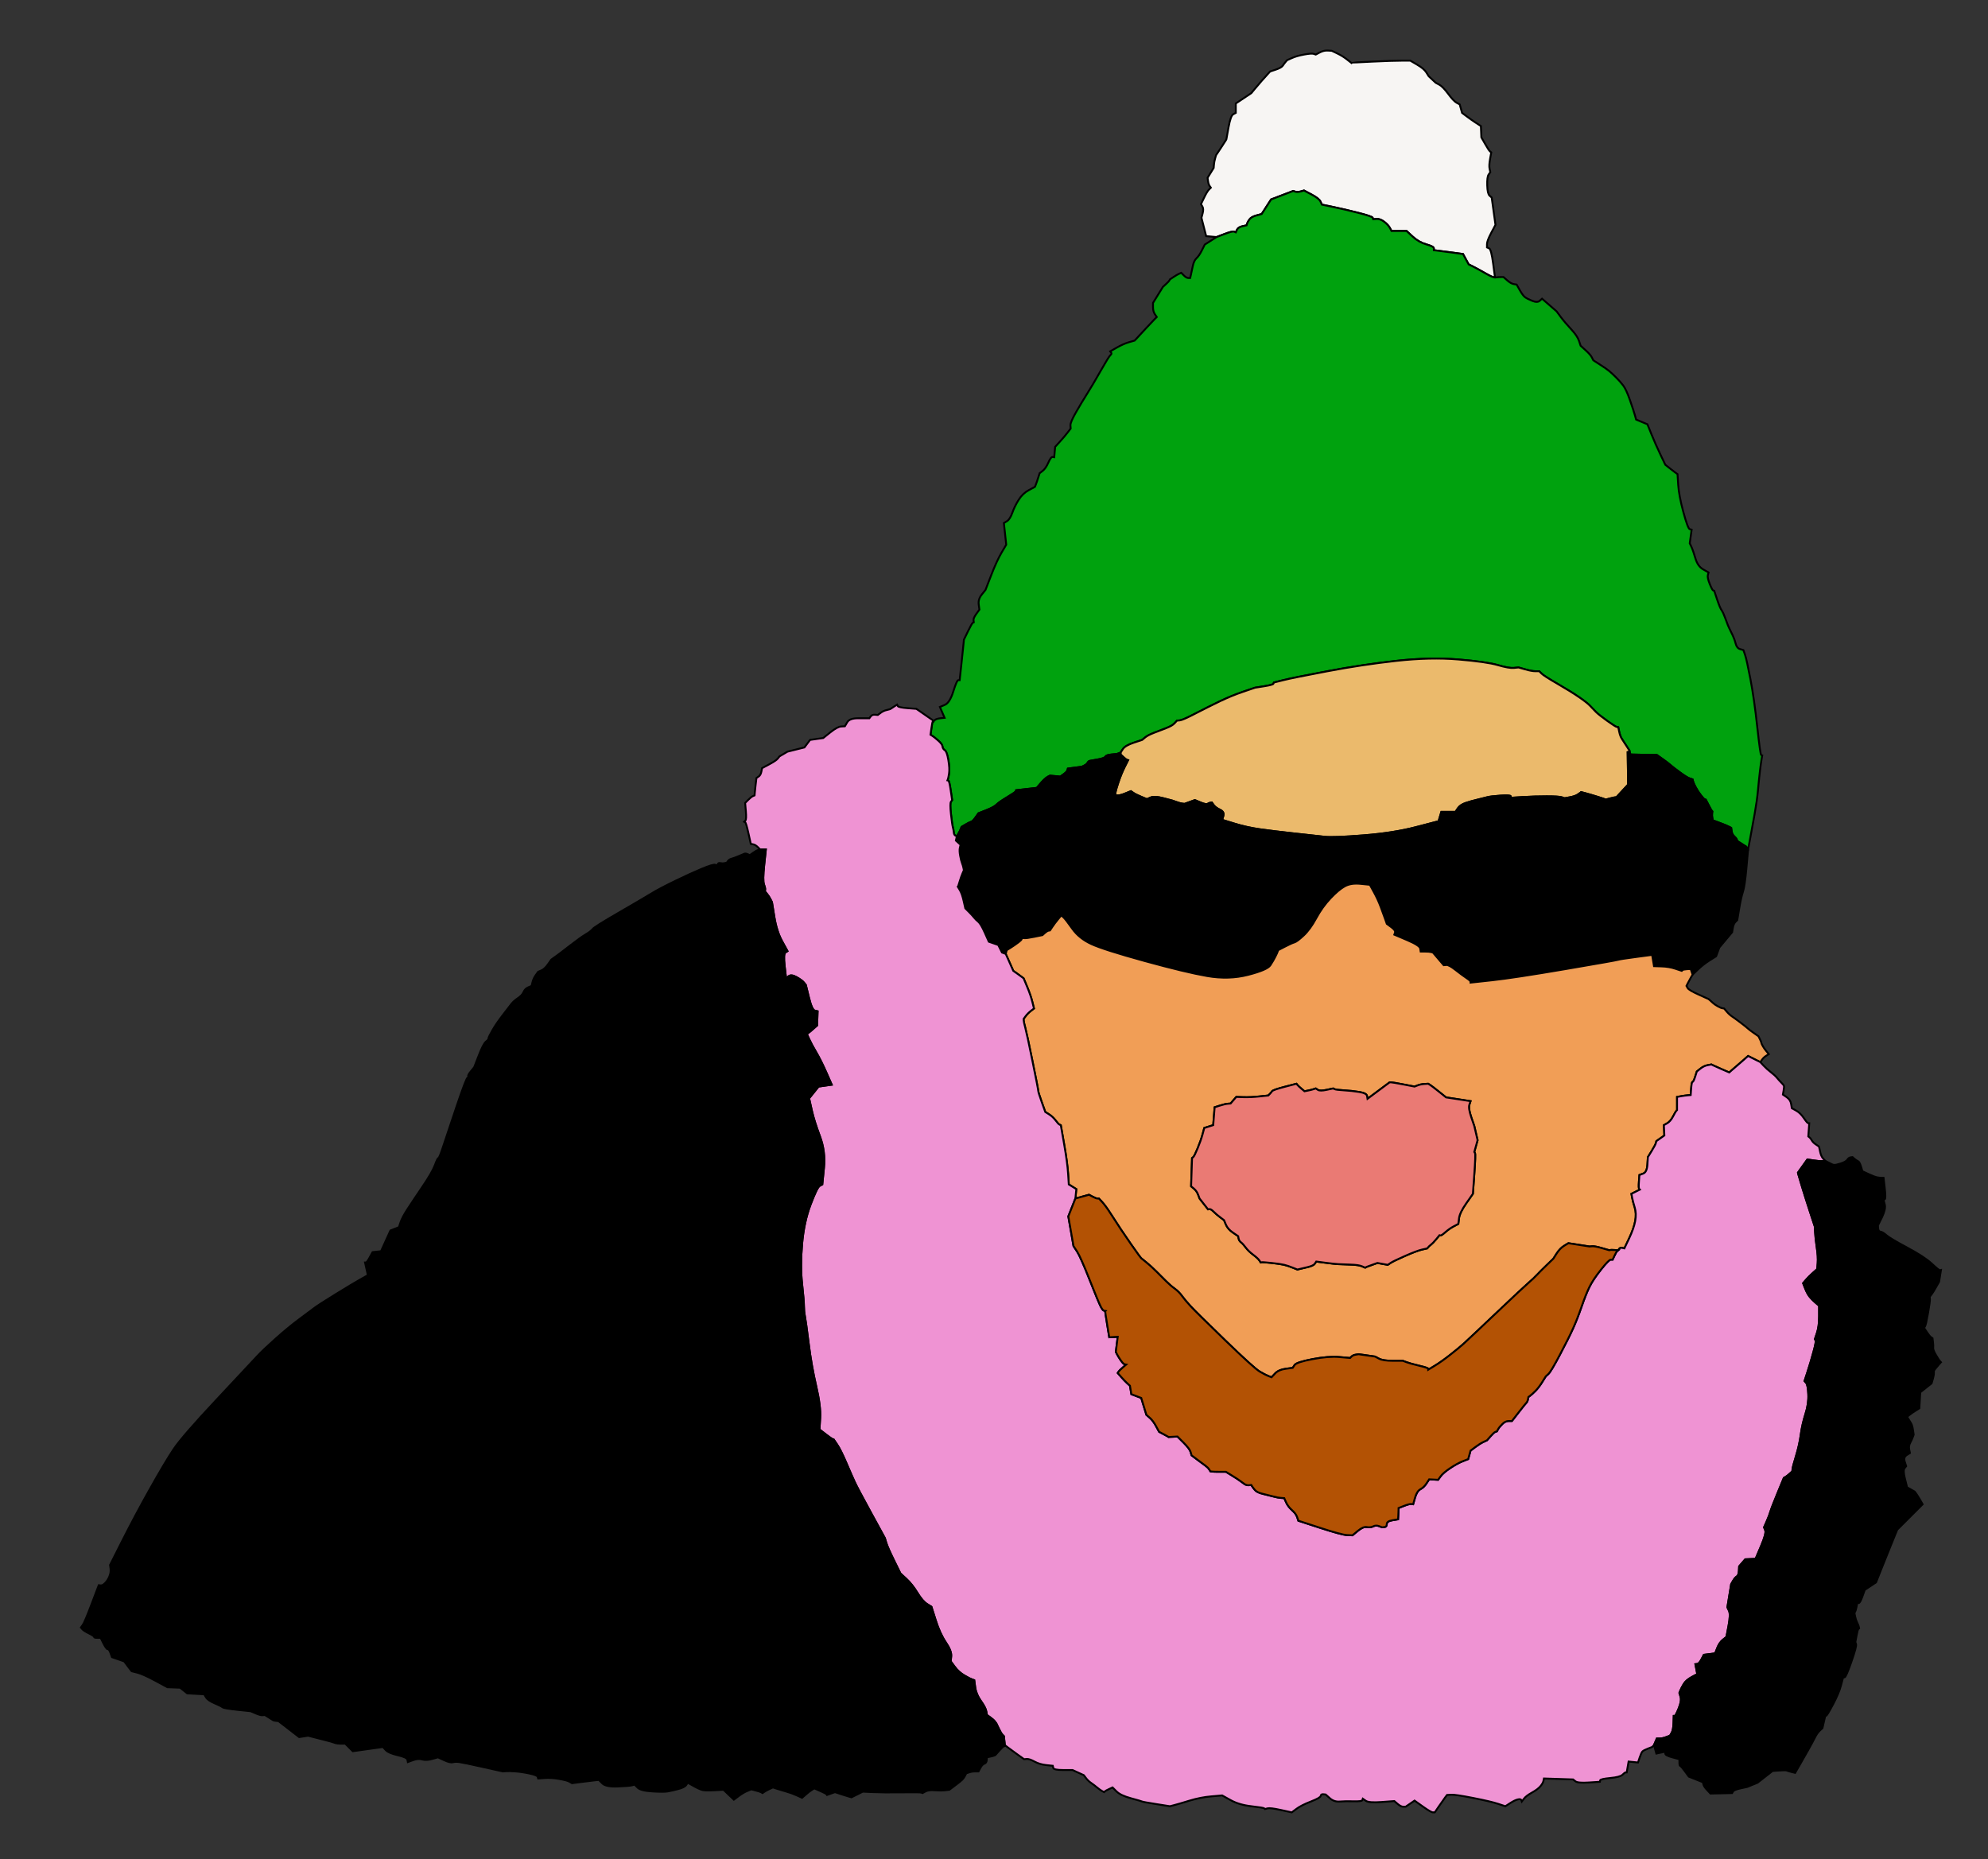
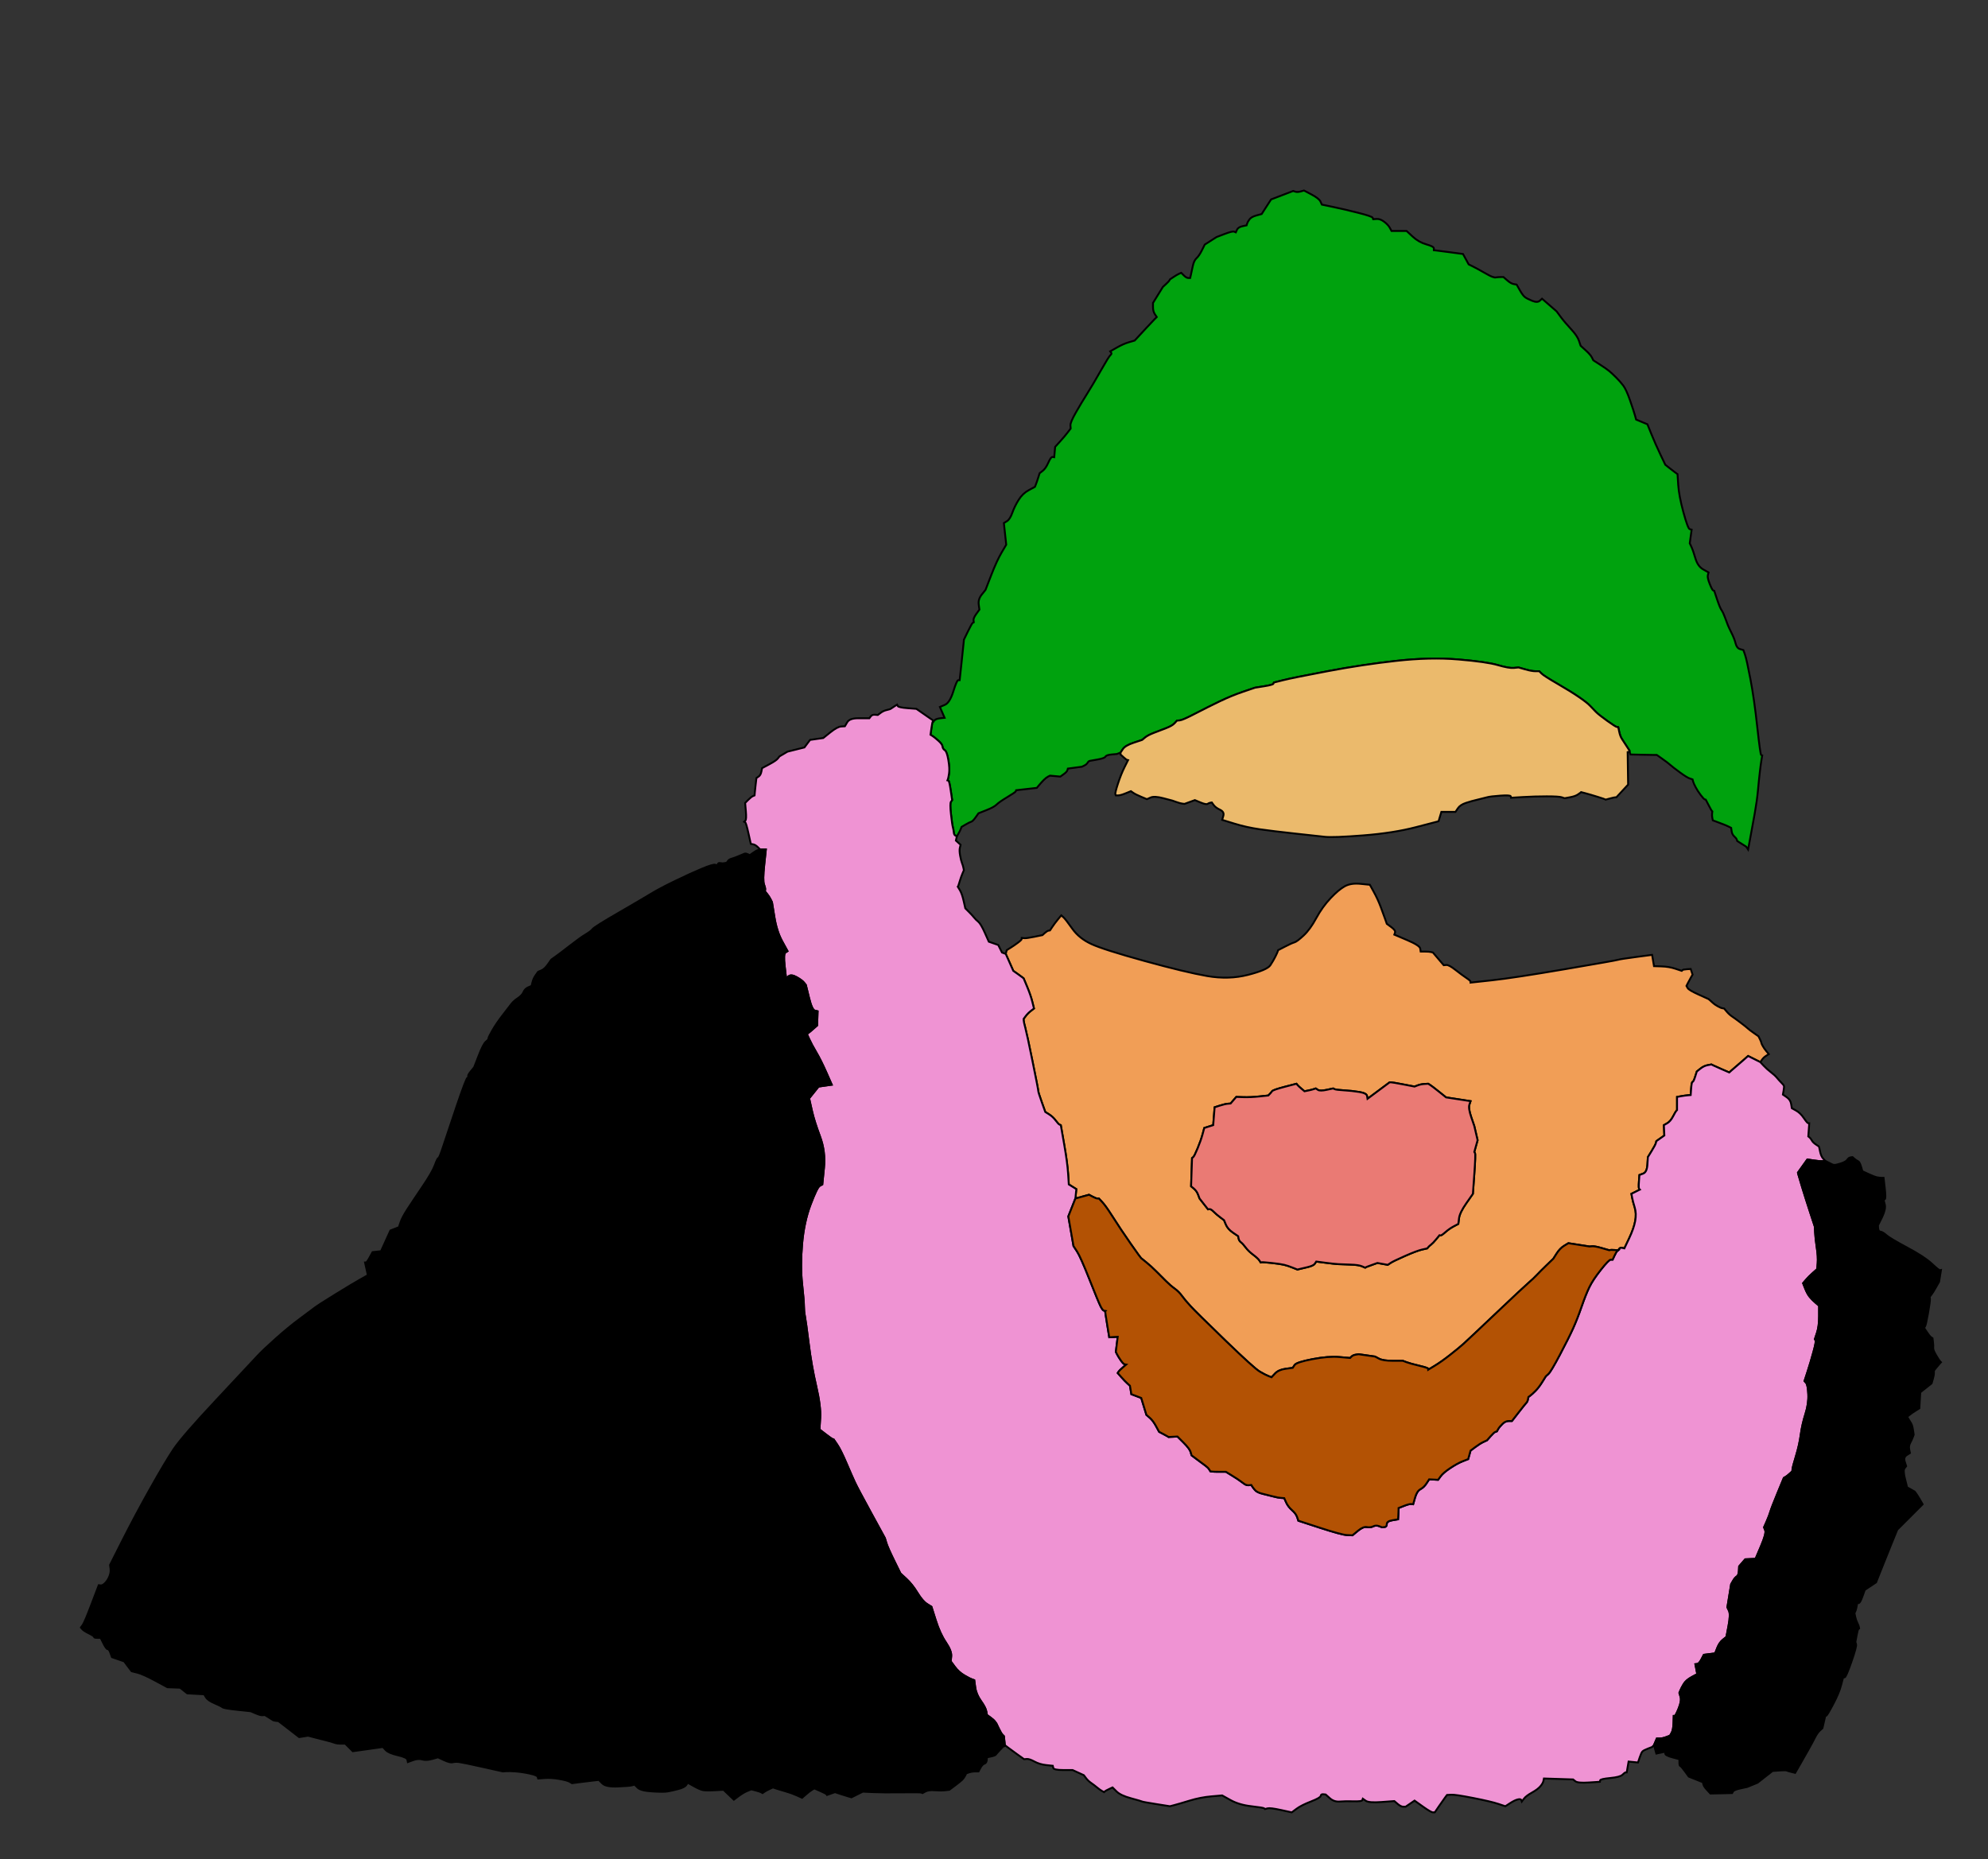
<svg xmlns="http://www.w3.org/2000/svg" width="2113" height="1976.5">
  <rect width="100%" height="100%" fill="#333333" stroke="none" />
-   <path style="opacity:1;fill:#F7F5F3;fill-rule:evenodd;stroke:#000000;stroke-width:2px;stroke-linecap:butt;stroke-linejoin:miter;stroke-opacity:1" d="M 1587 280 L 1589 295 L 1588 294.75 L 1587 294.5 L 1585.5 294 Q 1584 293.5  1577 289.5 Q 1570 285.5  1565.5 283.25 L 1561 281 L 1558 275.5 L 1555 270 L 1542 268.25 Q 1529 266.5  1526.5 266.25 L 1524 266 L 1524 264 Q 1524 262  1516 259.75 Q 1508 257.5  1501.5 251.5 L 1495 245.5 L 1487 245.5 L 1479 245.5 L 1477.25 242.25 Q 1475.5 239  1471.25 235.75 Q 1467 232.5  1463.25 232.75 L 1459.5 233 L 1459 231.5 Q 1458.5 230  1443.75 226.25 Q 1429 222.5  1417 220 L 1405 217.5 L 1403.5 214.25 Q 1402 211  1394 206.75 L 1386 202.5 L 1382.5 203.5 Q 1379 204.5  1376.75 203.75 L 1374.5 203 L 1362.75 207.5 L 1351 212 L 1346 219.75 L 1341 227.5 L 1335.5 229 Q 1330 230.5  1328 233.25 Q 1326 236  1325.5 237.75 L 1325 239.5 L 1320.5 240.5 Q 1316 241.5  1314.75 244.25 L 1313.5 247 L 1311.75 246.25 Q 1310 245.5  1301.5 248.75 L 1293 252 L 1287.5 251.5 L 1282 251 L 1279.5 241.25 L 1277 231.5 L 1278.25 226.75 Q 1279.5 222  1278 219.5 L 1276.5 217 L 1279.75 210.25 Q 1283 203.5  1285 201.5 L 1287 199.5 L 1285.75 197.75 Q 1284.5 196  1284 192.5 L 1283.5 189 L 1286.75 183.75 L 1290 178.5 L 1290.25 175.25 Q 1290.5 172  1291.5 168.5 L 1292.5 165 L 1297.5 157.5 Q 1302.5 150  1303 149 L 1303.5 148 L 1305.75 135.5 Q 1308 123  1310.75 121.5 L 1313.5 120 L 1313.5 115 L 1313.5 110 L 1321.75 104.5 L 1330 99 L 1333.5 94.75 Q 1337 90.5  1340.75 86.25 Q 1344.5 82  1347.25 79 L 1350 76 L 1356 74 Q 1362 72  1363.5 69.75 Q 1365 67.5  1366.5 65.75 L 1368 64 L 1373 61.75 Q 1378 59.5  1386 58 Q 1394 56.5  1396.25 57.25 L 1398.5 58 L 1402.75 55.75 Q 1407 53.5  1411.25 53.75 L 1415.5 54 L 1421.25 56.75 Q 1427 59.5  1431.75 63.25 L 1436.5 67 L 1436.75 66.75 Q 1437 66.5  1458.5 65.5 Q 1480 64.5  1489.5 64.5 L 1499 64.5 L 1506.25 68.75 Q 1513.5 73  1516 77 L 1518.5 81 L 1522.25 84.5 L 1526 88 L 1529.75 90 Q 1533.5 92  1539.25 99.75 Q 1545 107.5  1548.25 109.25 L 1551.5 111 L 1552.75 115.5 L 1554 120 L 1559 123.75 Q 1564 127.5  1569 130.75 L 1574 134 L 1574.25 140 L 1574.5 146 L 1578.5 153 Q 1582.5 160  1583.75 161 L 1585 162 L 1583.75 169 Q 1582.5 176  1583.25 179.5 L 1584 183 L 1582.25 185.5 Q 1580.5 188  1580.75 197 Q 1581 206  1583.25 208 L 1585.5 210 L 1587.5 224.5 L 1589.5 239 L 1585 247.5 Q 1580.5 256  1580.5 259.5 L 1580.5 263 L 1582.75 264 Q 1585 265  1587 280  Z  " id="path2" />
  <path style="opacity:1;fill:#00A20E;fill-rule:evenodd;stroke:#000000;stroke-width:2px;stroke-linecap:butt;stroke-linejoin:miter;stroke-opacity:1" d="M 1588 294.75 L 1589 295 L 1591 294.75 Q 1593 294.5  1595.5 294.5 L 1598 294.5 L 1602 298 Q 1606 301.5  1609 302 L 1612 302.5 L 1615.25 308.25 Q 1618.5 314  1620.75 315.75 Q 1623 317.5  1628.5 319.75 Q 1634 322  1636.5 319.75 L 1639 317.5 L 1646.75 324.25 L 1654.5 331 L 1658.75 336.75 Q 1663 342.5  1669.75 349.75 Q 1676.5 357  1678.25 362.25 L 1680 367.5 L 1685.25 372.25 Q 1690.5 377  1692 380 L 1693.5 383 L 1700.5 387.5 Q 1707.5 392  1710.5 394.5 Q 1713.5 397  1717.75 401.25 Q 1722 405.5  1725.25 409.75 Q 1728.5 414  1732.5 425.5 Q 1736.5 437  1737.75 441.5 L 1739 446 L 1745 448.5 L 1751 451 L 1755.25 461.5 Q 1759.5 472  1764.75 483 L 1770 494 L 1773.75 497 Q 1777.5 500  1780.25 502 L 1783 504 L 1783.75 515.5 Q 1784.5 527  1789.25 544.5 Q 1794 562  1796 562.5 L 1798 563 L 1797 570.25 L 1796 577.5 L 1797.75 581.25 Q 1799.5 585  1802 593.5 Q 1804.5 602  1810.25 605.25 L 1816 608.5 L 1815.25 611.25 Q 1814.5 614  1817.25 620.75 Q 1820 627.5  1821 627.75 L 1822 628 L 1825 637 Q 1828 646  1829.75 648.5 Q 1831.5 651  1833.5 656.5 Q 1835.5 662  1836.5 664.5 Q 1837.5 667  1840.5 673 Q 1843.5 679  1844.75 684 Q 1846 689  1849.5 690 L 1853 691 L 1854.75 696 Q 1856.5 701  1860.5 722 Q 1864.5 743  1867.75 772.75 Q 1871 802.5  1872 802.75 L 1873 803 L 1872.25 807.5 Q 1871.5 812  1870.5 820.5 Q 1869.5 829  1868.5 840 Q 1867.5 851  1865 865 Q 1862.5 879  1860.25 891 L 1858 903 L 1857 901.5 L 1856 900 L 1851.25 897 L 1846.5 894 L 1846 892.5 Q 1845.5 891  1843.25 889 Q 1841 887  1840.5 883.5 L 1840 880 L 1837.5 878.75 Q 1835 877.5  1831.75 876.25 Q 1828.5 875  1824.5 873.5 L 1820.5 872 L 1820 869.5 Q 1819.5 867  1819.75 864.75 L 1820 862.5 L 1819.5 862 Q 1819 861.5  1816 855.75 L 1813 850 L 1812 849.75 Q 1811 849.5  1807.75 845.25 Q 1804.5 841  1802.25 836.75 Q 1800 832.5  1799.5 830.5 L 1799 828.5 L 1796 827.5 Q 1793 826.5  1785.5 821 Q 1778 815.5  1775.5 813.25 Q 1773 811  1767 806.75 L 1761 802.5 L 1758.5 802.5 Q 1756 802.5  1744.5 802.25 L 1733 802 L 1732.5 800.5 L 1732 799 L 1732 798.5 L 1732 798 L 1729.75 794.5 Q 1727.5 791  1726.5 789.5 Q 1725.5 788  1723.75 785.25 Q 1722 782.5  1721 777.75 L 1720 773 L 1718.5 772.75 Q 1717 772.5  1708.25 766.25 Q 1699.5 760  1696.25 756.75 Q 1693 753.5  1690 750.25 Q 1687 747  1678.25 741 Q 1669.5 735  1655.25 726.75 Q 1641 718.5  1638.5 716 L 1636 713.5 L 1632 713.5 Q 1628 713.5  1621 711.5 L 1614 709.5 L 1609 710 Q 1604 710.5  1592 707 Q 1580 703.5  1550 701 Q 1520 698.5  1484 702.5 Q 1448 706.5  1411 713.5 Q 1374 720.5  1364 723 L 1354 725.5 L 1353.5 726.75 Q 1353 728  1343.5 729.5 L 1334 731 L 1321.5 735.25 Q 1309 739.5  1296.5 745.5 Q 1284 751.5  1270.5 758.5 Q 1257 765.5  1254 765.75 L 1251 766 L 1248.5 768.75 Q 1246 771.5  1239.5 774 Q 1233 776.5  1226.5 779 Q 1220 781.5  1217 784 L 1214 786.5 L 1205 789.5 Q 1196 792.5  1193.5 796.25 L 1191 800 L 1189 800.75 L 1187 801.5 L 1181.5 802 Q 1176 802.5  1175 804.25 Q 1174 806  1167 807.25 L 1160 808.5 L 1158.5 808.75 Q 1157 809  1156 810.75 Q 1155 812.5  1152.5 813.75 L 1150 815 L 1142.5 816 L 1135 817 L 1134.5 818.75 Q 1134 820.5  1130.5 823 L 1127 825.5 L 1121.5 825 L 1116 824.5 L 1114 825.5 Q 1112 826.5  1109.5 829 Q 1107 831.5  1104.5 834.5 L 1102 837.5 L 1091 838.75 L 1080 840 L 1079.75 841 Q 1079.5 842  1070.75 847.25 Q 1062 852.5  1059.25 855.25 Q 1056.5 858  1048.25 861.25 L 1040 864.5 L 1037 868.75 Q 1034 873  1032.25 873.5 Q 1030.5 874  1026.25 876.5 L 1022 879 L 1021.25 881 Q 1020.5 883  1018.75 886 L 1017 889 L 1015.5 888.25 Q 1014 887.5  1013.75 884.75 Q 1013.5 882  1012.75 879.25 Q 1012 876.5  1010.75 865.25 Q 1009.5 854  1010.75 852.25 L 1012 850.5 L 1010.5 840.25 Q 1009 830  1008 829.75 L 1007 829.5 L 1007.5 828.25 Q 1008 827  1008.75 822 Q 1009.5 817  1008 808 Q 1006.5 799  1004.25 797.5 Q 1002 796  1001.75 793.5 Q 1001.5 791  997.25 787.25 Q 993 783.5  991 782.25 L 989 781 L 990 774 L 991 767 L 991.5 767 L 992 767 L 993.5 765.5 Q 995 764  999.5 763.5 L 1004 763 L 1001.5 757.25 L 999 751.5 L 1004.25 749.25 Q 1009.5 747  1013.25 735 Q 1017 723  1018.5 723 L 1020 723 L 1022 704.5 Q 1024 686  1024.25 683 L 1024.5 680 L 1028.75 671.25 Q 1033 662.5  1034 662 L 1035 661.5 L 1034.75 659.25 Q 1034.5 657  1037.75 652.5 L 1041 648 L 1040.25 642.5 Q 1039.5 637  1043.5 632 L 1047.5 627 L 1053.5 611.5 Q 1059.5 596  1064.5 587.5 L 1069.5 579 L 1068.25 567.5 L 1067 556 L 1070.25 554 Q 1073.5 552  1076 545 Q 1078.5 538  1082.75 531.25 Q 1087 524.5  1093.5 521 L 1100 517.5 L 1101 515 Q 1102 512.5  1103.5 507.75 L 1105 503 L 1108.25 500.5 Q 1111.5 498  1114.25 491.75 Q 1117 485.5  1118.75 485.75 L 1120.5 486 L 1121 480.5 L 1121.5 475 L 1126.5 469.5 Q 1131.5 464  1134.75 459.75 L 1138 455.5 L 1137.75 452.25 Q 1137.5 449  1143.5 438.5 Q 1149.5 428  1155.5 418.5 Q 1161.5 409  1170 394 Q 1178.5 379  1180.25 377.5 Q 1182 376  1181 374.75 L 1180 373.5 L 1187 369.5 Q 1194 365.5  1200 363.75 L 1206 362 L 1209.5 358.25 Q 1213 354.5  1218.75 348.25 Q 1224.5 342  1227 339.5 L 1229.5 337 L 1227.5 334 Q 1225.5 331  1225.5 326.5 L 1225.5 322 L 1230.75 313.5 L 1236 305 L 1239.25 302 Q 1242.5 299  1243 298 L 1243.5 297 L 1247.25 294.5 Q 1251 292  1253.25 291 L 1255.5 290 L 1258.25 292.75 Q 1261 295.5  1263 295.5 L 1265 295.5 L 1265.75 292.25 Q 1266.5 289  1267.75 283 Q 1269 277  1271.75 274.5 Q 1274.5 272  1277.5 266 L 1280.5 260 L 1286.75 256 L 1293 252 L 1301.5 248.75 Q 1310 245.5  1311.75 246.25 L 1313.5 247 L 1314.75 244.25 Q 1316 241.5  1320.5 240.5 L 1325 239.5 L 1325.5 237.75 Q 1326 236  1328 233.25 Q 1330 230.5  1335.5 229 L 1341 227.5 L 1346 219.75 L 1351 212 L 1362.75 207.5 L 1374.5 203 L 1376.75 203.75 Q 1379 204.5  1382.5 203.5 L 1386 202.5 L 1394 206.75 Q 1402 211  1403.5 214.25 L 1405 217.5 L 1417 220 Q 1429 222.5  1443.75 226.25 Q 1458.5 230  1459 231.5 L 1459.5 233 L 1463.25 232.75 Q 1467 232.5  1471.25 235.75 Q 1475.5 239  1477.25 242.25 L 1479 245.5 L 1487 245.5 L 1495 245.5 L 1501.5 251.5 Q 1508 257.5  1516 259.75 Q 1524 262  1524 264 L 1524 266 L 1526.5 266.25 Q 1529 266.5  1542 268.25 L 1555 270 L 1558 275.5 L 1561 281 L 1565.5 283.25 Q 1570 285.5  1577 289.5 Q 1584 293.5  1585.5 294 L 1587 294.5 L 1588 294.75  Z  " id="path4" />
  <path style="opacity:1;fill:#EBBA6C;fill-rule:evenodd;stroke:#000000;stroke-width:2px;stroke-linecap:butt;stroke-linejoin:miter;stroke-opacity:1" d="M 1732 798.5 L 1732 799 L 1731 799.25 L 1730 799.5 L 1730.25 816.75 L 1730.5 834 L 1724.25 840.75 L 1718 847.5 L 1717 847.5 Q 1716 847.5  1711.25 848.75 L 1706.5 850 L 1706.25 849.75 Q 1706 849.5  1698 847 Q 1690 844.5  1685.25 843.25 L 1680.5 842 L 1680 842.5 Q 1679.5 843  1676.75 844.75 Q 1674 846.5  1668.5 847.5 L 1663 848.5 L 1660 847.5 Q 1657 846.5  1644 846.5 Q 1631 846.5  1618.5 847.25 L 1606 848 L 1605.75 846.5 Q 1605.5 845  1594.75 845.75 Q 1584 846.5  1580.5 847.5 Q 1577 848.5  1570.5 850 Q 1564 851.5  1558 853.5 Q 1552 855.5  1549.5 859.25 L 1547 863 L 1539.5 863 L 1532 863 L 1530.5 868 L 1529 873 L 1505 879.25 Q 1481 885.5  1449 888 Q 1417 890.5  1408 889.5 Q 1399 888.5  1376 886 Q 1353 883.5  1339 881.5 Q 1325 879.5  1312 875.5 L 1299 871.5 L 1300.25 867.25 Q 1301.5 863  1296.75 860.75 Q 1292 858.5  1290 855.75 L 1288 853 L 1286.5 853.25 Q 1285 853.5  1283.5 854.5 Q 1282 855.5  1276 853 L 1270 850.5 L 1264.5 852.5 L 1259 854.5 L 1256.75 854.25 Q 1254.5 854  1250.25 852.5 L 1246 851 L 1236.5 848.5 Q 1227 846  1223 847.75 L 1219 849.5 L 1213 847 Q 1207 844.5  1204.5 842.75 L 1202 841 L 1196.5 843.25 Q 1191 845.5  1188.5 845.5 L 1186 845.5 L 1185.5 844.25 Q 1185 843  1188.25 833 Q 1191.5 823  1195.25 815.5 L 1199 808 L 1198 807.75 Q 1197 807.5  1194 804.75 L 1191 802 L 1191 801 L 1191 800 L 1193.5 796.25 Q 1196 792.5  1205 789.5 L 1214 786.5 L 1217 784 Q 1220 781.5  1226.5 779 Q 1233 776.5  1239.5 774 Q 1246 771.5  1248.5 768.75 L 1251 766 L 1254 765.75 Q 1257 765.5  1270.5 758.5 Q 1284 751.5  1296.5 745.5 Q 1309 739.5  1321.5 735.25 L 1334 731 L 1343.5 729.5 Q 1353 728  1353.5 726.75 L 1354 725.5 L 1364 723 Q 1374 720.5  1411 713.5 Q 1448 706.5  1484 702.5 Q 1520 698.5  1550 701 Q 1580 703.5  1592 707 Q 1604 710.5  1609 710 L 1614 709.5 L 1621 711.5 Q 1628 713.5  1632 713.5 L 1636 713.5 L 1638.5 716 Q 1641 718.5  1655.25 726.75 Q 1669.5 735  1678.25 741 Q 1687 747  1690 750.25 Q 1693 753.5  1696.25 756.75 Q 1699.5 760  1708.25 766.25 Q 1717 772.5  1718.5 772.75 L 1720 773 L 1721 777.75 Q 1722 782.5  1723.75 785.25 Q 1725.5 788  1726.5 789.5 Q 1727.5 791  1729.75 794.5 L 1732 798 L 1732 798.5  Z  " id="path6" />
-   <path style="opacity:1;fill:#000000;fill-rule:evenodd;stroke:#000000;stroke-width:2px;stroke-linecap:butt;stroke-linejoin:miter;stroke-opacity:1" d="M 1731 799.25 L 1732 799 L 1732.5 800.5 L 1733 802 L 1744.5 802.25 Q 1756 802.5  1758.5 802.5 L 1761 802.5 L 1767 806.75 Q 1773 811  1775.5 813.25 Q 1778 815.5  1785.5 821 Q 1793 826.5  1796 827.5 L 1799 828.5 L 1799.5 830.5 Q 1800 832.5  1802.25 836.75 Q 1804.5 841  1807.75 845.25 Q 1811 849.5  1812 849.75 L 1813 850 L 1816 855.75 Q 1819 861.5  1819.5 862 L 1820 862.5 L 1819.75 864.75 Q 1819.5 867  1820 869.5 L 1820.5 872 L 1824.5 873.5 Q 1828.5 875  1831.75 876.25 Q 1835 877.5  1837.5 878.75 L 1840 880 L 1840.5 883.5 Q 1841 887  1843.25 889 Q 1845.5 891  1846 892.5 L 1846.5 894 L 1851.25 897 L 1856 900 L 1857 901.5 L 1858 903 L 1856.25 922.5 Q 1854.5 942  1852.5 948 Q 1850.5 954  1848.5 966 L 1846.5 978 L 1844.5 980 Q 1842.5 982  1841.75 986.5 L 1841 991 L 1839.25 993 Q 1837.5 995  1833 1000.5 Q 1828.5 1006  1828 1006.5 L 1827.5 1007 L 1825.75 1011.75 L 1824 1016.5 L 1817.25 1020.75 Q 1810.5 1025  1804.75 1030.5 L 1799 1036 L 1798 1033 L 1797 1030 L 1793 1030.25 Q 1789 1030.5  1788.25 1031.25 L 1787.5 1032 L 1780.75 1029.75 Q 1774 1027.5  1766 1027.25 L 1758 1027 L 1757 1021 L 1756 1015 L 1739 1017.25 Q 1722 1019.5  1719.75 1020.25 Q 1717.5 1021  1663.25 1030.25 Q 1609 1039.5  1586 1042 L 1563 1044.5 L 1563 1043.5 Q 1563 1042.5  1558.5 1039.5 Q 1554 1036.5  1547 1031 Q 1540 1025.5  1537.25 1025.75 L 1534.5 1026 L 1528.75 1019.25 L 1523 1012.5 L 1521 1012 Q 1519 1011.5  1514.5 1011.5 L 1510 1011.5 L 1509.5 1008.25 Q 1509 1005  1495.5 999.25 L 1482 993.5 L 1482.75 991.25 Q 1483.5 989  1478.75 985.5 L 1474 982 L 1472.25 977 Q 1470.5 972  1467.5 964 Q 1464.5 956  1460.25 948.25 L 1456 940.5 L 1446 939.5 Q 1436 938.5  1429.5 942 Q 1423 945.5  1414.25 954.75 Q 1405.5 964  1399 976 Q 1392.5 988  1385.5 994.5 Q 1378.5 1001  1375.75 1001.75 Q 1373 1002.5  1365.75 1006.25 L 1358.5 1010 L 1358 1011.5 Q 1357.5 1013  1355.5 1017 Q 1353.5 1021  1350.25 1026 Q 1347 1031  1326.5 1036.25 Q 1306 1041.5  1283 1037.5 Q 1260 1033.5  1216.5 1021.5 Q 1173 1009.5  1160 1003.5 Q 1147 997.5  1139.75 987.25 Q 1132.5 977  1130.25 975 L 1128 973 L 1124.5 977.25 Q 1121 981.5  1118.5 985.25 L 1116 989 L 1114.5 989.25 Q 1113 989.5  1110.5 991.75 L 1108 994 L 1099.5 995.75 Q 1091 997.5  1088.5 997.25 L 1086 997 L 1086 998 Q 1086 999  1082 1002 Q 1078 1005  1074 1007.5 L 1070 1010 L 1069.5 1012 L 1069 1014 L 1067 1013.25 L 1065 1012.5 L 1063 1008.5 L 1061 1004.5 L 1056 1002.75 L 1051 1001 L 1046.75 991.5 Q 1042.5 982  1039.75 979.75 Q 1037 977.5  1035.25 975.25 Q 1033.5 973  1029.75 969.25 L 1026 965.5 L 1024.25 957.75 Q 1022.5 950  1020.25 946.25 L 1018 942.5 L 1018.25 942.25 Q 1018.5 942  1020 937 Q 1021.5 932  1023 928.5 L 1024.5 925 L 1024 922.5 Q 1023.5 920  1022.5 917.5 Q 1021.5 915  1020.5 909.5 Q 1019.5 904  1020.25 901 L 1021 898 L 1018.5 895.75 L 1016 893.5 L 1016.5 891.25 L 1017 889 L 1018.75 886 Q 1020.5 883  1021.25 881 L 1022 879 L 1026.25 876.5 Q 1030.5 874  1032.25 873.5 Q 1034 873  1037 868.75 L 1040 864.5 L 1048.25 861.25 Q 1056.5 858  1059.25 855.25 Q 1062 852.5  1070.75 847.25 Q 1079.5 842  1079.75 841 L 1080 840 L 1091 838.75 L 1102 837.5 L 1104.5 834.5 Q 1107 831.5  1109.5 829 Q 1112 826.5  1114 825.5 L 1116 824.5 L 1121.5 825 L 1127 825.5 L 1130.5 823 Q 1134 820.5  1134.5 818.75 L 1135 817 L 1142.5 816 L 1150 815 L 1152.5 813.75 Q 1155 812.5  1156 810.75 Q 1157 809  1158.5 808.75 L 1160 808.5 L 1167 807.25 Q 1174 806  1175 804.25 Q 1176 802.5  1181.5 802 L 1187 801.5 L 1189 800.75 L 1191 800 L 1191 801 L 1191 802 L 1194 804.75 Q 1197 807.5  1198 807.75 L 1199 808 L 1195.25 815.5 Q 1191.5 823  1188.25 833 Q 1185 843  1185.5 844.25 L 1186 845.5 L 1188.5 845.5 Q 1191 845.5  1196.5 843.25 L 1202 841 L 1204.5 842.75 Q 1207 844.5  1213 847 L 1219 849.5 L 1223 847.75 Q 1227 846  1236.5 848.5 L 1246 851 L 1250.25 852.5 Q 1254.5 854  1256.75 854.25 L 1259 854.5 L 1264.5 852.5 L 1270 850.5 L 1276 853 Q 1282 855.5  1283.5 854.5 Q 1285 853.5  1286.5 853.25 L 1288 853 L 1290 855.75 Q 1292 858.5  1296.75 860.75 Q 1301.5 863  1300.25 867.25 L 1299 871.5 L 1312 875.5 Q 1325 879.5  1339 881.5 Q 1353 883.5  1376 886 Q 1399 888.5  1408 889.5 Q 1417 890.5  1449 888 Q 1481 885.5  1505 879.25 L 1529 873 L 1530.5 868 L 1532 863 L 1539.5 863 L 1547 863 L 1549.5 859.25 Q 1552 855.5  1558 853.5 Q 1564 851.5  1570.5 850 Q 1577 848.5  1580.5 847.5 Q 1584 846.5  1594.75 845.75 Q 1605.5 845  1605.75 846.5 L 1606 848 L 1618.5 847.25 Q 1631 846.5  1644 846.5 Q 1657 846.5  1660 847.5 L 1663 848.5 L 1668.5 847.5 Q 1674 846.5  1676.75 844.75 Q 1679.5 843  1680 842.5 L 1680.5 842 L 1685.25 843.25 Q 1690 844.5  1698 847 Q 1706 849.5  1706.25 849.75 L 1706.5 850 L 1711.25 848.75 Q 1716 847.5  1717 847.5 L 1718 847.5 L 1724.25 840.75 L 1730.5 834 L 1730.25 816.75 L 1730 799.5 L 1731 799.25  Z  " id="path8" />
  <path style="opacity:1;fill:#F19E56;fill-rule:evenodd;stroke:#000000;stroke-width:2px;stroke-linecap:butt;stroke-linejoin:miter;stroke-opacity:1" d="M 1798 1033 L 1799 1036 L 1797.25 1039 Q 1795.5 1042  1794 1045 L 1792.5 1048 L 1793.75 1050.25 Q 1795 1052.5  1805.5 1057.25 L 1816 1062 L 1817.5 1063.25 Q 1819 1064.5  1820.5 1066 Q 1822 1067.5  1825.5 1069.5 Q 1829 1071.5  1830.75 1071.75 L 1832.5 1072 L 1835.25 1075.25 Q 1838 1078.5  1841 1080.5 Q 1844 1082.5  1850.25 1087.25 Q 1856.5 1092  1857.75 1093.25 Q 1859 1094.5  1864 1098 L 1869 1101.5 L 1870.5 1104.5 Q 1872 1107.5  1872 1108.25 Q 1872 1109  1873.5 1111.75 Q 1875 1114.5  1877.5 1117.5 L 1880 1120.5 L 1877.25 1122.25 Q 1874.5 1124  1872.75 1126.5 L 1871 1129 L 1869.5 1128.25 Q 1868 1127.5  1863 1125 L 1858 1122.5 L 1853.5 1126.5 Q 1849 1130.5  1846 1133 Q 1843 1135.5  1840.5 1137.75 L 1838 1140 L 1830.5 1136.75 Q 1823 1133.5  1821 1132.5 L 1819 1131.5 L 1815 1132.25 Q 1811 1133  1807.25 1136 L 1803.5 1139 L 1801.75 1144.5 Q 1800 1150  1799 1150 Q 1798 1150  1797.5 1157 L 1797 1164 L 1794 1164.25 Q 1791 1164.5  1786.75 1165.25 L 1782.5 1166 L 1782.5 1173 L 1782.5 1180 L 1781.75 1180.75 Q 1781 1181.5  1778.25 1186.75 Q 1775.5 1192  1772 1194 L 1768.5 1196 L 1768.75 1201.5 L 1769 1207 L 1764.75 1210 L 1760.5 1213 L 1760 1215 Q 1759.5 1217  1755.5 1223.5 L 1751.5 1230 L 1751 1238 Q 1750.5 1246  1746.5 1247.5 L 1742.5 1249 L 1742 1256 Q 1741.5 1263  1742.25 1263.75 L 1743 1264.5 L 1738.5 1266.75 L 1734 1269 L 1734.75 1273 Q 1735.5 1277  1737.5 1283.5 Q 1739.5 1290  1738 1298 Q 1736.5 1306  1731.5 1316.5 L 1726.5 1327 L 1724.25 1326.5 Q 1722 1326  1721 1327.5 L 1720 1329 L 1716 1328.75 Q 1712 1328.5  1711.25 1328.75 L 1710.5 1329 L 1702.75 1326.75 Q 1695 1324.5  1692.25 1324.75 L 1689.5 1325 L 1678.25 1323.25 L 1667 1321.5 L 1662.5 1324.25 Q 1658 1327  1654.5 1332.5 L 1651 1338 L 1644 1344.75 Q 1637 1351.5  1633.5 1355.25 Q 1630 1359  1624.5 1363.75 Q 1619 1368.5  1589.75 1396.25 Q 1560.5 1424  1555.5 1428.5 Q 1550.5 1433  1541.25 1440.25 Q 1532 1447.5  1525 1451.75 L 1518 1456 L 1518 1455 Q 1518 1454  1508.5 1451.75 Q 1499 1449.5  1495 1448 L 1491 1446.5 L 1480.5 1446.5 Q 1470 1446.5  1465.75 1444.25 L 1461.5 1442 L 1452.75 1440.75 L 1444 1439.5 L 1441 1440 Q 1438 1440.5  1436.5 1442 L 1435 1443.5 L 1423.5 1442.5 Q 1412 1441.5  1395 1444.75 Q 1378 1448  1376 1451 L 1374 1454 L 1366.5 1455 Q 1359 1456  1355.25 1460 L 1351.5 1464 L 1348.25 1462.75 Q 1345 1461.5  1339 1458 Q 1333 1454.5  1302.25 1424.75 Q 1271.5 1395  1265.5 1388.5 Q 1259.5 1382  1256.25 1377.5 Q 1253 1373  1248.5 1369.75 Q 1244 1366.5  1239.25 1361.75 Q 1234.5 1357  1229 1351.5 Q 1223.5 1346  1218.25 1341.75 L 1213 1337.5 L 1212.75 1337.25 Q 1212.5 1337  1210.25 1334 Q 1208 1331  1201.75 1322 Q 1195.5 1313  1191.5 1307 Q 1187.5 1301  1181.25 1291.25 Q 1175 1281.5  1171.5 1277.75 L 1168 1274 L 1166.5 1274 Q 1165 1274  1161.25 1272 L 1157.5 1270 L 1150.25 1272 L 1143 1274 L 1143.5 1269 L 1144 1264 L 1140 1261.5 L 1136 1259 L 1135.25 1247.5 Q 1134.5 1236  1131 1216 L 1127.5 1196 L 1126.25 1195.5 Q 1125 1195  1122 1191 Q 1119 1187  1115 1184.5 L 1111 1182 L 1107.25 1171.5 Q 1103.5 1161  1103.5 1159.5 Q 1103.5 1158  1097.5 1128.5 Q 1091.5 1099  1089.75 1092.5 Q 1088 1086  1088 1084.5 L 1088 1083 L 1090.25 1080 Q 1092.5 1077  1095.75 1074.5 L 1099 1072 L 1097.25 1065 Q 1095.5 1058  1091.75 1049 L 1088 1040 L 1086.75 1039 Q 1085.5 1038  1081.25 1035 L 1077 1032 L 1073 1023 L 1069 1014 L 1069.5 1012 L 1070 1010 L 1074 1007.5 Q 1078 1005  1082 1002 Q 1086 999  1086 998 L 1086 997 L 1088.5 997.25 Q 1091 997.5  1099.5 995.75 L 1108 994 L 1110.5 991.75 Q 1113 989.5  1114.5 989.25 L 1116 989 L 1118.5 985.25 Q 1121 981.5  1124.5 977.25 L 1128 973 L 1130.25 975 Q 1132.5 977  1139.75 987.25 Q 1147 997.5  1160 1003.5 Q 1173 1009.5  1216.5 1021.5 Q 1260 1033.5  1283 1037.5 Q 1306 1041.5  1326.5 1036.25 Q 1347 1031  1350.25 1026 Q 1353.5 1021  1355.5 1017 Q 1357.5 1013  1358 1011.5 L 1358.5 1010 L 1365.75 1006.25 Q 1373 1002.5  1375.75 1001.75 Q 1378.5 1001  1385.5 994.5 Q 1392.5 988  1399 976 Q 1405.5 964  1414.25 954.75 Q 1423 945.5  1429.5 942 Q 1436 938.5  1446 939.5 L 1456 940.5 L 1460.25 948.25 Q 1464.5 956  1467.5 964 Q 1470.5 972  1472.25 977 L 1474 982 L 1478.75 985.5 Q 1483.5 989  1482.75 991.25 L 1482 993.5 L 1495.5 999.25 Q 1509 1005  1509.5 1008.25 L 1510 1011.5 L 1514.5 1011.5 Q 1519 1011.5  1521 1012 L 1523 1012.5 L 1528.75 1019.25 L 1534.5 1026 L 1537.25 1025.75 Q 1540 1025.5  1547 1031 Q 1554 1036.5  1558.5 1039.5 Q 1563 1042.5  1563 1043.5 L 1563 1044.5 L 1586 1042 Q 1609 1039.5  1663.25 1030.25 Q 1717.5 1021  1719.75 1020.25 Q 1722 1019.5  1739 1017.25 L 1756 1015 L 1757 1021 L 1758 1027 L 1766 1027.25 Q 1774 1027.5  1780.75 1029.75 L 1787.5 1032 L 1788.25 1031.25 Q 1789 1030.5  1793 1030.25 L 1797 1030 L 1798 1033  Z  M 1478.5 1150.5 Q 1480 1150.5  1491.75 1152.75 L 1503.5 1155 L 1506.75 1153.75 Q 1510 1152.5  1514 1152.25 L 1518 1152 L 1520 1153.25 Q 1522 1154.5  1529.5 1160.5 L 1537 1166.5 L 1550 1168.5 L 1563 1170.5 L 1561.75 1174.25 Q 1560.5 1178  1563.75 1187.5 L 1567 1197 L 1568.75 1204.5 L 1570.5 1212 L 1568.75 1218.25 L 1567 1224.5 L 1567.75 1225.75 Q 1568.5 1227  1567 1248 L 1565.5 1269 L 1558.5 1279 Q 1551.5 1289  1550.75 1295 L 1550 1301 L 1545.25 1303.5 Q 1540.5 1306  1536.25 1309.75 Q 1532 1313.5  1531 1313.25 L 1530 1313 L 1526.5 1317.25 Q 1523 1321.5  1521 1323 Q 1519 1324.5  1518 1325.75 L 1517 1327 L 1511.5 1328.25 Q 1506 1329.5  1493.5 1335 Q 1481 1340.5  1478 1342.5 L 1475 1344.5 L 1469.5 1343.5 L 1464 1342.5 L 1457.75 1344.75 Q 1451.5 1347  1451.25 1347.25 L 1451 1347.5 L 1447.5 1346 Q 1444 1344.5  1435.5 1344.25 Q 1427 1344  1422.5 1343.75 Q 1418 1343.5  1408.5 1342.25 L 1399 1341 L 1397.5 1343.25 Q 1396 1345.5  1389.5 1347 Q 1383 1348.5  1381 1349 L 1379 1349.5 L 1374 1347.5 Q 1369 1345.5  1365 1344.5 Q 1361 1343.5  1351.5 1342.5 Q 1342 1341.5  1341 1341.75 L 1340 1342 L 1338.5 1339.75 Q 1337 1337.5  1332 1333.75 Q 1327 1330  1324 1326 Q 1321 1322  1319 1320.5 Q 1317 1319  1316.5 1316.5 L 1316 1314 L 1310.5 1310.25 Q 1305 1306.5  1303 1301.75 L 1301 1297 L 1297 1294 Q 1293 1291  1290 1288 Q 1287 1285  1285.5 1285.25 L 1284 1285.5 L 1279.5 1279.75 L 1275 1274 L 1273.5 1270 Q 1272 1266  1269 1263.5 L 1266 1261 L 1266.5 1246 L 1267 1231 L 1268.25 1230 Q 1269.5 1229  1273 1220.5 Q 1276.5 1212  1278.25 1205.5 L 1280 1199 L 1284.75 1197.5 L 1289.5 1196 L 1290.25 1186.5 L 1291 1177 L 1296.5 1175.25 Q 1302 1173.5  1305 1173.25 L 1308 1173 L 1311 1169.5 L 1314 1166 L 1321.5 1166.25 Q 1329 1166.5  1338.5 1165.5 L 1348 1164.5 L 1349.5 1163 Q 1351 1161.5  1352 1160 Q 1353 1158.5  1365.5 1155.25 L 1378 1152 L 1379 1153.25 Q 1380 1154.5  1383.25 1157.25 L 1386.5 1160 L 1390.25 1159.25 Q 1394 1158.5  1396.25 1157.75 L 1398.5 1157 L 1400.75 1158.5 Q 1403 1160  1410 1158.5 L 1417 1157 L 1418.5 1157.75 Q 1420 1158.5  1428.5 1159 Q 1437 1159.5  1444.75 1160.75 Q 1452.5 1162  1453 1165 L 1453.5 1168 L 1465.25 1159.25 L 1477 1150.5 L 1478.5 1150.5  Z  " id="path11" />
  <path style="opacity:1;fill:#EA7A74;fill-rule:evenodd;stroke:#000000;stroke-width:2px;stroke-linecap:butt;stroke-linejoin:miter;stroke-opacity:1" d="M 1478.5 1150.5 Q 1480 1150.5  1491.75 1152.75 L 1503.5 1155 L 1506.75 1153.75 Q 1510 1152.5  1514 1152.25 L 1518 1152 L 1520 1153.25 Q 1522 1154.5  1529.5 1160.5 L 1537 1166.5 L 1550 1168.5 L 1563 1170.5 L 1561.75 1174.25 Q 1560.5 1178  1563.75 1187.5 L 1567 1197 L 1568.75 1204.5 L 1570.5 1212 L 1568.75 1218.25 L 1567 1224.5 L 1567.75 1225.75 Q 1568.5 1227  1567 1248 L 1565.5 1269 L 1558.5 1279 Q 1551.5 1289  1550.75 1295 L 1550 1301 L 1545.25 1303.5 Q 1540.5 1306  1536.25 1309.75 Q 1532 1313.5  1531 1313.25 L 1530 1313 L 1526.5 1317.25 Q 1523 1321.5  1521 1323 Q 1519 1324.5  1518 1325.75 L 1517 1327 L 1511.5 1328.25 Q 1506 1329.5  1493.5 1335 Q 1481 1340.5  1478 1342.5 L 1475 1344.5 L 1469.5 1343.5 L 1464 1342.5 L 1457.75 1344.75 Q 1451.5 1347  1451.25 1347.25 L 1451 1347.5 L 1447.5 1346 Q 1444 1344.5  1435.5 1344.25 Q 1427 1344  1422.5 1343.75 Q 1418 1343.5  1408.5 1342.25 L 1399 1341 L 1397.5 1343.25 Q 1396 1345.5  1389.5 1347 Q 1383 1348.5  1381 1349 L 1379 1349.5 L 1374 1347.5 Q 1369 1345.5  1365 1344.5 Q 1361 1343.5  1351.5 1342.5 Q 1342 1341.5  1341 1341.75 L 1340 1342 L 1338.5 1339.75 Q 1337 1337.5  1332 1333.75 Q 1327 1330  1324 1326 Q 1321 1322  1319 1320.5 Q 1317 1319  1316.5 1316.5 L 1316 1314 L 1310.5 1310.25 Q 1305 1306.5  1303 1301.75 L 1301 1297 L 1297 1294 Q 1293 1291  1290 1288 Q 1287 1285  1285.5 1285.25 L 1284 1285.5 L 1279.5 1279.75 L 1275 1274 L 1273.5 1270 Q 1272 1266  1269 1263.5 L 1266 1261 L 1266.5 1246 L 1267 1231 L 1268.25 1230 Q 1269.5 1229  1273 1220.5 Q 1276.5 1212  1278.25 1205.5 L 1280 1199 L 1284.75 1197.5 L 1289.5 1196 L 1290.25 1186.5 L 1291 1177 L 1296.5 1175.25 Q 1302 1173.5  1305 1173.25 L 1308 1173 L 1311 1169.5 L 1314 1166 L 1321.5 1166.25 Q 1329 1166.5  1338.5 1165.5 L 1348 1164.5 L 1349.5 1163 Q 1351 1161.5  1352 1160 Q 1353 1158.5  1365.5 1155.25 L 1378 1152 L 1379 1153.25 Q 1380 1154.5  1383.25 1157.25 L 1386.5 1160 L 1390.25 1159.25 Q 1394 1158.5  1396.25 1157.75 L 1398.5 1157 L 1400.75 1158.5 Q 1403 1160  1410 1158.5 L 1417 1157 L 1418.5 1157.75 Q 1420 1158.5  1428.5 1159 Q 1437 1159.5  1444.75 1160.75 Q 1452.5 1162  1453 1165 L 1453.5 1168 L 1465.25 1159.25 L 1477 1150.5 L 1478.5 1150.5  Z  " id="path13" />
  <path style="opacity:1;fill:#EF93D3;fill-rule:evenodd;stroke:#000000;stroke-width:2px;stroke-linecap:butt;stroke-linejoin:miter;stroke-opacity:1" d="M 992 766.5 L 992 767 L 991.5 767 Q 991 767  990 774 L 989 781 L 991 782.25 Q 993 783.5  997.25 787.25 Q 1001.5 791  1001.75 793.5 Q 1002 796  1004.25 797.5 Q 1006.5 799  1008 808 Q 1009.5 817  1008.75 822 Q 1008 827  1007.5 828.25 L 1007 829.5 L 1008 829.75 Q 1009 830  1010.5 840.25 L 1012 850.5 L 1010.75 852.25 Q 1009.5 854  1010.75 865.25 Q 1012 876.5  1012.75 879.25 Q 1013.5 882  1013.75 884.75 Q 1014 887.5  1015.5 888.25 L 1017 889 L 1016.5 891.25 L 1016 893.5 L 1018.5 895.75 L 1021 898 L 1020.25 901 Q 1019.5 904  1020.5 909.5 Q 1021.5 915  1022.5 917.5 Q 1023.5 920  1024 922.5 L 1024.5 925 L 1023 928.5 Q 1021.5 932  1020 937 Q 1018.5 942  1018.25 942.25 L 1018 942.5 L 1020.25 946.25 Q 1022.5 950  1024.25 957.75 L 1026 965.5 L 1029.75 969.25 Q 1033.5 973  1035.25 975.25 Q 1037 977.5  1039.75 979.75 Q 1042.5 982  1046.75 991.5 L 1051 1001 L 1056 1002.75 L 1061 1004.5 L 1063 1008.5 L 1065 1012.5 L 1067 1013.25 L 1069 1014 L 1073 1023 L 1077 1032 L 1081.25 1035 Q 1085.5 1038  1086.75 1039 L 1088 1040 L 1091.75 1049 Q 1095.5 1058  1097.25 1065 L 1099 1072 L 1095.75 1074.5 Q 1092.5 1077  1090.25 1080 L 1088 1083 L 1088 1084.5 Q 1088 1086  1089.75 1092.5 Q 1091.5 1099  1097.5 1128.5 Q 1103.5 1158  1103.5 1159.5 Q 1103.5 1161  1107.25 1171.5 L 1111 1182 L 1115 1184.5 Q 1119 1187  1122 1191 Q 1125 1195  1126.25 1195.5 L 1127.5 1196 L 1131 1216 Q 1134.5 1236  1135.25 1247.5 L 1136 1259 L 1140 1261.5 L 1144 1264 L 1143.5 1269 L 1143 1274 L 1139.25 1283.5 L 1135.5 1293 L 1138.25 1308.75 L 1141 1324.5 L 1144.75 1330.25 Q 1148.5 1336  1158 1360 Q 1167.5 1384  1169.75 1388.5 Q 1172 1393  1173.5 1393.25 L 1175 1393.5 L 1174.75 1393.75 Q 1174.5 1394  1176.75 1407.75 L 1179 1421.5 L 1183.5 1421.25 L 1188 1421 L 1187.25 1427 Q 1186.5 1433  1186.25 1435 L 1186 1437 L 1187.25 1439.5 Q 1188.5 1442  1191.25 1446 Q 1194 1450  1195.5 1450.25 L 1197 1450.5 L 1193.25 1453.75 Q 1189.5 1457  1188.75 1458.25 L 1188 1459.5 L 1191.75 1463.75 Q 1195.5 1468  1198.25 1470.5 L 1201 1473 L 1201.75 1477.5 L 1202.5 1482 L 1207.75 1484 L 1213 1486 L 1215.75 1495 L 1218.5 1504 L 1222 1507 Q 1225.5 1510  1228.75 1516 L 1232 1522 L 1236.75 1524.5 Q 1241.5 1527  1241.75 1527.25 L 1242 1527.5 L 1246.75 1527.25 L 1251.5 1527 L 1258 1533.5 Q 1264.5 1540  1265.5 1543.5 L 1266.5 1547 L 1272.5 1551.5 Q 1278.5 1556  1281.25 1558 Q 1284 1560  1285.25 1562 L 1286.5 1564 L 1288.25 1564.25 Q 1290 1564.5  1296.5 1564.5 L 1303 1564.5 L 1309.5 1568.5 Q 1316 1572.5  1318.25 1574.25 Q 1320.5 1576  1322.75 1577.5 Q 1325 1579  1327.5 1578.75 L 1330 1578.5 L 1330.75 1579.75 Q 1331.5 1581  1333.75 1583.75 Q 1336 1586.5  1342.5 1588 Q 1349 1589.5  1353.5 1590.75 Q 1358 1592  1361.5 1592.25 L 1365 1592.5 L 1367 1597 Q 1369 1601.5  1373.25 1605.25 Q 1377.5 1609  1378.75 1612.75 L 1380 1616.5 L 1403 1624 Q 1426 1631.5  1431.75 1631.75 L 1437.5 1632 L 1443.25 1627.25 Q 1449 1622.5  1452.75 1623.25 Q 1456.5 1624  1459.5 1622.5 Q 1462.5 1621  1465.75 1622.25 L 1469 1623.5 L 1471.5 1623.25 Q 1474 1623  1474 1620 Q 1474 1617  1480 1616 L 1486 1615 L 1486.25 1610.5 Q 1486.5 1606  1486.5 1604.5 L 1486.5 1603 L 1492.25 1600.75 Q 1498 1598.5  1500 1598.75 L 1502 1599 L 1504 1592 Q 1506 1585  1509.75 1583 Q 1513.5 1581  1516.25 1576.75 L 1519 1572.5 L 1523.75 1572.75 L 1528.5 1573 L 1531.25 1569.25 Q 1534 1565.5  1541.5 1560.5 Q 1549 1555.5  1554.75 1553.25 L 1560.5 1551 L 1561.75 1546.5 L 1563 1542 L 1568 1538.25 Q 1573 1534.5  1576.75 1532.75 L 1580.5 1531 L 1584.25 1526.75 Q 1588 1522.5  1589.5 1522 L 1591 1521.5 L 1592.25 1519.25 Q 1593.5 1517  1596.75 1513.75 Q 1600 1510.5  1603.5 1510.5 L 1607 1510.5 L 1614 1501.5 Q 1621 1492.5  1622.25 1491.25 Q 1623.5 1490  1624 1487.5 L 1624.5 1485 L 1626.5 1483.5 Q 1628.5 1482  1632 1478.5 Q 1635.5 1475  1639.25 1469 L 1643 1463 L 1645.75 1460.5 Q 1648.5 1458  1658 1440 Q 1667.5 1422  1672 1412 Q 1676.5 1402  1681 1389 Q 1685.5 1376  1689.25 1368.25 Q 1693 1360.5  1701.5 1349.75 Q 1710 1339  1712 1339 L 1714 1339 L 1716 1334.75 Q 1718 1330.5  1719 1329.75 L 1720 1329 L 1721 1327.5 Q 1722 1326  1724.25 1326.5 L 1726.5 1327 L 1731.5 1316.5 Q 1736.5 1306  1738 1298 Q 1739.5 1290  1737.5 1283.5 Q 1735.5 1277  1734.75 1273 L 1734 1269 L 1738.5 1266.75 L 1743 1264.5 L 1742.25 1263.75 Q 1741.5 1263  1742 1256 L 1742.5 1249 L 1746.5 1247.5 Q 1750.5 1246  1751 1238 L 1751.5 1230 L 1755.5 1223.5 Q 1759.5 1217  1760 1215 L 1760.5 1213 L 1764.75 1210 L 1769 1207 L 1768.75 1201.5 L 1768.5 1196 L 1772 1194 Q 1775.5 1192  1778.25 1186.75 Q 1781 1181.5  1781.75 1180.75 L 1782.5 1180 L 1782.5 1173 L 1782.5 1166 L 1786.75 1165.25 Q 1791 1164.5  1794 1164.25 L 1797 1164 L 1797.5 1157 Q 1798 1150  1799 1150 Q 1800 1150  1801.75 1144.5 L 1803.5 1139 L 1807.25 1136 Q 1811 1133  1815 1132.25 L 1819 1131.5 L 1821 1132.5 Q 1823 1133.5  1830.5 1136.75 L 1838 1140 L 1840.5 1137.75 Q 1843 1135.5  1846 1133 Q 1849 1130.5  1853.5 1126.5 L 1858 1122.5 L 1863 1125 Q 1868 1127.5  1869.5 1128.25 L 1871 1129 L 1874.5 1132.75 Q 1878 1136.5  1882.25 1139.75 Q 1886.5 1143  1888.75 1145.75 Q 1891 1148.5  1893.25 1150.75 Q 1895.5 1153  1896 1154 Q 1896.5 1155  1895.75 1159.25 L 1895 1163.5 L 1899 1166.25 Q 1903 1169  1903.75 1173.5 L 1904.5 1178 L 1909 1180.5 Q 1913.5 1183  1917.25 1188.5 Q 1921 1194  1922 1194 L 1923 1194 L 1922.75 1197.5 Q 1922.5 1201  1922.25 1204.5 L 1922 1208 L 1923.25 1209 Q 1924.5 1210  1925.75 1212.25 Q 1927 1214.5  1930 1216.5 L 1933 1218.5 L 1933.25 1218.75 Q 1933.5 1219  1934.5 1224 Q 1935.5 1229  1937.75 1231.5 L 1940 1234 L 1937 1234.25 Q 1934 1234.5  1927.5 1233.5 L 1921 1232.5 L 1919.75 1234.25 Q 1918.5 1236  1914.75 1241.25 L 1911 1246.5 L 1911.25 1247.75 Q 1911.5 1249  1915.5 1262 Q 1919.5 1275  1924.25 1289.5 L 1929 1304 L 1929.25 1310 Q 1929.5 1316  1931 1326 Q 1932.5 1336  1932 1342.5 L 1931.5 1349 L 1927 1353 Q 1922.5 1357  1919.5 1360.5 L 1916.5 1364 L 1918.75 1369.75 Q 1921 1375.5  1923.75 1378.75 Q 1926.5 1382  1929.75 1384.75 Q 1933 1387.5  1933.25 1387.75 L 1933.5 1388 L 1933.5 1399 Q 1933.5 1410  1931.25 1416.75 L 1929 1423.5 L 1929.75 1424.75 Q 1930.5 1426  1927.5 1437 Q 1924.5 1448  1921.25 1458 L 1918 1468 L 1919.75 1470 Q 1921.5 1472  1922 1482 Q 1922.5 1492  1919 1503 Q 1915.5 1514  1914 1525 Q 1912.5 1536  1909 1547.5 Q 1905.5 1559  1905.25 1561.5 L 1905 1564 L 1902.25 1566.5 Q 1899.5 1569  1897.75 1570 L 1896 1571 L 1889.5 1586.75 Q 1883 1602.5  1881.75 1606.75 Q 1880.5 1611  1877.75 1617.25 L 1875 1623.5 L 1876.25 1626.75 Q 1877.5 1630  1871.75 1643.5 L 1866 1657 L 1860.5 1657.25 L 1855 1657.5 L 1851.75 1661.25 L 1848.5 1665 L 1848.25 1669.75 Q 1848 1674.5  1846 1675.75 Q 1844 1677  1842 1680.5 L 1840 1684 L 1838 1696.25 L 1836 1708.5 L 1837.75 1712.25 Q 1839.5 1716  1837.25 1728 L 1835 1740 L 1831.25 1743 Q 1827.5 1746  1825.25 1751.75 L 1823 1757.5 L 1817 1758.25 L 1811 1759 L 1808.5 1763.75 Q 1806 1768.5  1804 1768.75 L 1802 1769 L 1803 1774.25 L 1804 1779.5 L 1798 1782.75 Q 1792 1786  1789.5 1790.25 Q 1787 1794.5  1786 1797 L 1785 1799.5 L 1786.25 1803.75 Q 1787.5 1808  1784.25 1816 Q 1781 1824  1780 1824 L 1779 1824 L 1778.75 1831.5 Q 1778.5 1839  1776.75 1842 L 1775 1845 L 1771 1846.5 Q 1767 1848  1764 1848 L 1761 1848 L 1759.5 1851.5 L 1758 1855 L 1757 1856 L 1756 1857 L 1751.5 1858.75 Q 1747 1860.5  1745.75 1861.75 Q 1744.5 1863  1742.75 1868.25 L 1741 1873.5 L 1736 1873 L 1731 1872.5 L 1730 1878.25 L 1729 1884 L 1728 1884 Q 1727 1884  1724.5 1886.5 Q 1722 1889  1711.5 1890 Q 1701 1891  1700.75 1892.5 L 1700.5 1894 L 1688.75 1894.75 Q 1677 1895.5  1674.5 1893.5 L 1672 1891.5 L 1656.5 1891 L 1641 1890.5 L 1640.5 1893 Q 1640 1895.5  1637.25 1898.75 Q 1634.5 1902  1628.25 1905.5 Q 1622 1909  1619.75 1912 L 1617.5 1915 L 1617 1913.5 Q 1616.5 1912  1613.25 1912.75 Q 1610 1913.5  1605 1916.75 L 1600 1920 L 1592.5 1917.5 Q 1585 1915  1566 1911.25 Q 1547 1907.5  1542.5 1907.75 L 1538 1908 L 1535.75 1911 Q 1533.5 1914  1529.25 1920.25 L 1525 1926.5 L 1523 1926.5 Q 1521 1926.5  1512.25 1920.25 L 1503.5 1914 L 1498.75 1917.25 L 1494 1920.5 L 1491.5 1920.5 Q 1489 1920.5  1485.5 1917.5 L 1482 1914.5 L 1468.5 1915.5 Q 1455 1916.5  1451.75 1914.25 L 1448.5 1912 L 1448 1913.5 Q 1447.5 1915  1438.75 1914.75 Q 1430 1914.5  1424 1915 Q 1418 1915.5  1413.5 1911.5 L 1409 1907.5 L 1406.5 1907.25 Q 1404 1907  1403.75 1909 Q 1403.5 1911  1393.25 1915 Q 1383 1919  1378 1922.75 L 1373 1926.5 L 1361.5 1924 Q 1350 1921.5  1347.25 1922.25 L 1344.5 1923 L 1343.75 1922.25 Q 1343 1921.5  1330 1920 Q 1317 1918.5  1308 1913.5 L 1299 1908.5 L 1287.5 1909.5 Q 1276 1910.5  1264.5 1914 Q 1253 1917.5  1248.25 1918.75 L 1243.5 1920 L 1229.25 1917.75 Q 1215 1915.5  1214 1915 Q 1213 1914.5  1202 1911.5 Q 1191 1908.5  1186.75 1904.25 L 1182.5 1900 L 1178.75 1901.75 Q 1175 1903.5  1174.25 1904.25 L 1173.5 1905 L 1171.25 1903.75 Q 1169 1902.5  1166 1900 Q 1163 1897.5  1159.75 1895.25 Q 1156.5 1893  1154.25 1890 L 1152 1887 L 1146 1884.25 L 1140 1881.5 L 1130 1881.5 Q 1120 1881.5  1119.5 1879.25 L 1119 1877 L 1112 1876.25 Q 1105 1875.5  1099.5 1872.5 Q 1094 1869.5  1091.25 1869.75 L 1088.5 1870 L 1081.5 1865 Q 1074.5 1860  1071.25 1857.5 L 1068 1855 L 1067.75 1852.5 Q 1067.5 1850  1067.25 1847.75 L 1067 1845.5 L 1065.5 1844 Q 1064 1842.5  1061.5 1837.25 L 1059 1832 L 1057.5 1830 Q 1056 1828  1052.5 1825.5 L 1049 1823 L 1048.25 1819 Q 1047.5 1815  1042.5 1808 Q 1037.5 1801  1036.5 1793.5 L 1035.5 1786 L 1033.25 1785.25 Q 1031 1784.5  1025 1781 Q 1019 1777.5  1014.75 1771.75 L 1010.5 1766 L 1011 1760.5 Q 1011.5 1755  1005.25 1745.75 Q 999 1736.5  994.5 1722.25 L 990 1708 L 985.25 1705 Q 980.5 1702  975 1693 Q 969.5 1684  963.25 1678.25 L 957 1672.5 L 950.25 1658.75 Q 943.5 1645  942 1640 L 940.5 1635 L 926 1608.5 Q 911.5 1582  908.5 1575.5 Q 905.5 1569  899.5 1555 Q 893.5 1541  889.75 1535.5 L 886 1530 L 885 1529.75 Q 884 1529.5  877.5 1524.5 L 871 1519.5 L 871.75 1507.25 Q 872.5 1495  867.5 1473.5 Q 862.5 1452  859.5 1428 Q 856.5 1404  855.5 1399 Q 854.5 1394  854.5 1388.5 Q 854.5 1383  852.5 1364.5 Q 850.5 1346  852.5 1322.5 Q 854.5 1299  861.5 1280.5 Q 868.5 1262  871.25 1260.5 L 874 1259 L 875.75 1241.5 Q 877.5 1224  871.5 1208 Q 865.5 1192  863 1181 Q 860.5 1170  860.25 1168.75 L 860 1167.5 L 862 1165 Q 864 1162.5  867 1158.75 L 870 1155 L 877 1154 L 884 1153 L 878.25 1140 Q 872.5 1127  867.5 1118.5 Q 862.5 1110  860 1104.5 L 857.5 1099 L 858.75 1098.25 Q 860 1097.5  864.25 1093.75 L 868.5 1090 L 868.75 1082.5 L 869 1075 L 866 1074.25 Q 863 1073.5  859.75 1060.25 L 856.5 1047 L 854.5 1044.5 Q 852.5 1042  846.75 1038.75 Q 841 1035.5  838.25 1037.75 L 835.5 1040 L 834 1027 Q 832.5 1014  834.75 1012.5 L 837 1011 L 831.25 1000.5 Q 825.5 990  823 974.5 L 820.5 959 L 819 956 Q 817.5 953  815.25 950.25 L 813 947.5 L 813.25 945.75 Q 813.5 944  812 940 Q 810.5 936  812.25 919.5 L 814 903 L 813 903 Q 812 903  810 903 L 808 903 L 805.5 900.5 Q 803 898  800.5 897.5 L 798 897 L 795.5 885.75 Q 793 874.5  792 874 L 791 873.5 L 792.25 872.25 Q 793.5 871  792.75 862.25 L 792 853.5 L 795.25 850.25 Q 798.5 847  800.25 846.25 L 802 845.5 L 802.25 842.75 Q 802.5 840  803 835.5 Q 803.5 831  803.75 829 L 804 827 L 806.25 825.5 Q 808.5 824  809.25 820.25 L 810 816.5 L 817.5 812.5 Q 825 808.5  826.75 806.25 L 828.5 804 L 832.75 801.5 L 837 799 L 846 796.75 L 855 794.5 L 858 790.5 L 861 786.5 L 868 785.5 L 875 784.5 L 882.5 778.5 Q 890 772.5  894 772.25 L 898 772 L 900.5 767.75 Q 903 763.5  912 763.5 Q 921 763.5  922.5 763.5 L 924 763.5 L 925.5 761.5 Q 927 759.5  930 759.75 L 933 760 L 936 757.75 Q 939 755.5  942.5 754.75 Q 946 754  947 753.25 Q 948 752.5  950.75 750.75 L 953.5 749 L 954.25 750.5 Q 955 752  964.5 752.75 L 974 753.5 L 983 759.75 L 992 766 L 992 766.5  Z  " id="path15" />
  <path style="opacity:1;fill:#B35204;fill-rule:evenodd;stroke:#000000;stroke-width:2px;stroke-linecap:butt;stroke-linejoin:miter;stroke-opacity:1" d="M 1716 1328.75 L 1720 1329 L 1719 1329.75 Q 1718 1330.5  1716 1334.75 L 1714 1339 L 1712 1339 Q 1710 1339  1701.5 1349.75 Q 1693 1360.5  1689.25 1368.25 Q 1685.5 1376  1681 1389 Q 1676.5 1402  1672 1412 Q 1667.5 1422  1658 1440 Q 1648.5 1458  1645.75 1460.5 L 1643 1463 L 1639.25 1469 Q 1635.5 1475  1632 1478.5 Q 1628.5 1482  1626.5 1483.5 L 1624.5 1485 L 1624 1487.5 Q 1623.5 1490  1622.25 1491.25 Q 1621 1492.5  1614 1501.5 L 1607 1510.5 L 1603.5 1510.5 Q 1600 1510.5  1596.75 1513.75 Q 1593.5 1517  1592.25 1519.25 L 1591 1521.5 L 1589.5 1522 Q 1588 1522.5  1584.25 1526.75 L 1580.5 1531 L 1576.75 1532.75 Q 1573 1534.5  1568 1538.25 L 1563 1542 L 1561.75 1546.5 L 1560.5 1551 L 1554.75 1553.25 Q 1549 1555.5  1541.5 1560.5 Q 1534 1565.5  1531.25 1569.25 L 1528.5 1573 L 1523.75 1572.75 L 1519 1572.5 L 1516.25 1576.75 Q 1513.5 1581  1509.75 1583 Q 1506 1585  1504 1592 L 1502 1599 L 1500 1598.75 Q 1498 1598.5  1492.25 1600.75 L 1486.5 1603 L 1486.5 1604.5 Q 1486.5 1606  1486.25 1610.5 L 1486 1615 L 1480 1616 Q 1474 1617  1474 1620 Q 1474 1623  1471.5 1623.25 L 1469 1623.5 L 1465.75 1622.25 Q 1462.5 1621  1459.5 1622.5 Q 1456.5 1624  1452.75 1623.25 Q 1449 1622.5  1443.25 1627.25 L 1437.5 1632 L 1431.75 1631.75 Q 1426 1631.5  1403 1624 L 1380 1616.5 L 1378.75 1612.75 Q 1377.5 1609  1373.25 1605.25 Q 1369 1601.5  1367 1597 L 1365 1592.5 L 1361.5 1592.25 Q 1358 1592  1353.5 1590.75 Q 1349 1589.5  1342.5 1588 Q 1336 1586.5  1333.75 1583.75 Q 1331.5 1581  1330.75 1579.75 L 1330 1578.5 L 1327.5 1578.75 Q 1325 1579  1322.75 1577.5 Q 1320.5 1576  1318.25 1574.25 Q 1316 1572.5  1309.5 1568.5 L 1303 1564.5 L 1296.5 1564.5 Q 1290 1564.5  1288.25 1564.25 L 1286.5 1564 L 1285.25 1562 Q 1284 1560  1281.25 1558 Q 1278.5 1556  1272.5 1551.5 L 1266.5 1547 L 1265.5 1543.5 Q 1264.5 1540  1258 1533.5 L 1251.5 1527 L 1246.75 1527.25 L 1242 1527.5 L 1241.75 1527.25 Q 1241.5 1527  1236.75 1524.5 L 1232 1522 L 1228.75 1516 Q 1225.5 1510  1222 1507 L 1218.5 1504 L 1215.75 1495 L 1213 1486 L 1207.75 1484 L 1202.5 1482 L 1201.75 1477.5 L 1201 1473 L 1198.25 1470.5 Q 1195.5 1468  1191.75 1463.75 L 1188 1459.5 L 1188.75 1458.25 Q 1189.5 1457  1193.25 1453.75 L 1197 1450.5 L 1195.5 1450.25 Q 1194 1450  1191.25 1446 Q 1188.5 1442  1187.25 1439.5 L 1186 1437 L 1186.25 1435 Q 1186.5 1433  1187.25 1427 L 1188 1421 L 1183.5 1421.25 L 1179 1421.5 L 1176.75 1407.75 Q 1174.5 1394  1174.75 1393.75 L 1175 1393.5 L 1173.5 1393.25 Q 1172 1393  1169.75 1388.5 Q 1167.5 1384  1158 1360 Q 1148.5 1336  1144.75 1330.25 L 1141 1324.5 L 1138.25 1308.75 L 1135.5 1293 L 1139.25 1283.5 L 1143 1274 L 1150.25 1272 L 1157.5 1270 L 1161.25 1272 Q 1165 1274  1166.5 1274 L 1168 1274 L 1171.5 1277.75 Q 1175 1281.5  1181.25 1291.25 Q 1187.5 1301  1191.5 1307 Q 1195.5 1313  1201.75 1322 Q 1208 1331  1210.25 1334 Q 1212.5 1337  1212.75 1337.25 L 1213 1337.5 L 1218.25 1341.75 Q 1223.5 1346  1229 1351.5 Q 1234.5 1357  1239.25 1361.75 Q 1244 1366.5  1248.5 1369.75 Q 1253 1373  1256.25 1377.5 Q 1259.5 1382  1265.5 1388.5 Q 1271.5 1395  1302.25 1424.75 Q 1333 1454.5  1339 1458 Q 1345 1461.5  1348.25 1462.75 L 1351.5 1464 L 1355.25 1460 Q 1359 1456  1366.5 1455 L 1374 1454 L 1376 1451 Q 1378 1448  1395 1444.75 Q 1412 1441.5  1423.5 1442.5 L 1435 1443.5 L 1436.5 1442 Q 1438 1440.5  1441 1440 L 1444 1439.5 L 1452.75 1440.75 L 1461.5 1442 L 1465.75 1444.25 Q 1470 1446.5  1480.5 1446.5 L 1491 1446.5 L 1495 1448 Q 1499 1449.5  1508.5 1451.75 Q 1518 1454  1518 1455 L 1518 1456 L 1525 1451.75 Q 1532 1447.5  1541.25 1440.25 Q 1550.5 1433  1555.5 1428.5 Q 1560.5 1424  1589.75 1396.25 Q 1619 1368.5  1624.5 1363.75 Q 1630 1359  1633.5 1355.25 Q 1637 1351.5  1644 1344.75 L 1651 1338 L 1654.5 1332.5 Q 1658 1327  1662.5 1324.25 L 1667 1321.5 L 1678.25 1323.25 L 1689.5 1325 L 1692.25 1324.75 Q 1695 1324.5  1702.75 1326.75 L 1710.5 1329 L 1711.25 1328.75 Q 1712 1328.5  1716 1328.75  Z  " id="path17" />
  <path style="opacity:1;fill:#000000;fill-rule:evenodd;stroke:#000000;stroke-width:2px;stroke-linecap:butt;stroke-linejoin:miter;stroke-opacity:1" d="M 806 903.5 L 808 903 L 810 903 Q 812 903  813 903 L 814 903 L 812.25 919.5 Q 810.5 936  812 940 Q 813.5 944  813.25 945.75 L 813 947.5 L 815.25 950.25 Q 817.5 953  819 956 L 820.5 959 L 823 974.5 Q 825.5 990  831.25 1000.5 L 837 1011 L 834.75 1012.5 Q 832.5 1014  834 1027 L 835.5 1040 L 838.25 1037.75 Q 841 1035.5  846.75 1038.75 Q 852.5 1042  854.5 1044.5 L 856.5 1047 L 859.75 1060.25 Q 863 1073.5  866 1074.25 L 869 1075 L 868.75 1082.5 L 868.5 1090 L 864.25 1093.75 Q 860 1097.5  858.75 1098.25 L 857.5 1099 L 860 1104.5 Q 862.5 1110  867.5 1118.5 Q 872.5 1127  878.25 1140 L 884 1153 L 877 1154 L 870 1155 L 867 1158.75 Q 864 1162.5  862 1165 L 860 1167.5 L 860.25 1168.75 Q 860.5 1170  863 1181 Q 865.5 1192  871.5 1208 Q 877.5 1224  875.75 1241.5 L 874 1259 L 871.25 1260.5 Q 868.5 1262  861.5 1280.5 Q 854.5 1299  852.5 1322.5 Q 850.5 1346  852.5 1364.5 Q 854.5 1383  854.5 1388.5 Q 854.5 1394  855.5 1399 Q 856.5 1404  859.5 1428 Q 862.5 1452  867.5 1473.5 Q 872.5 1495  871.75 1507.25 L 871 1519.5 L 877.5 1524.5 Q 884 1529.5  885 1529.75 L 886 1530 L 889.75 1535.5 Q 893.5 1541  899.5 1555 Q 905.5 1569  908.5 1575.5 Q 911.5 1582  926 1608.5 L 940.5 1635 L 942 1640 Q 943.5 1645  950.25 1658.75 L 957 1672.5 L 963.25 1678.25 Q 969.5 1684  975 1693 Q 980.5 1702  985.25 1705 L 990 1708 L 994.5 1722.25 Q 999 1736.5  1005.25 1745.75 Q 1011.5 1755  1011 1760.5 L 1010.5 1766 L 1014.75 1771.75 Q 1019 1777.5  1025 1781 Q 1031 1784.5  1033.25 1785.25 L 1035.5 1786 L 1036.5 1793.5 Q 1037.5 1801  1042.5 1808 Q 1047.5 1815  1048.25 1819 L 1049 1823 L 1052.5 1825.5 Q 1056 1828  1057.5 1830 L 1059 1832 L 1061.5 1837.25 Q 1064 1842.5  1065.5 1844 L 1067 1845.5 L 1067.25 1847.75 Q 1067.5 1850  1067.75 1852.5 L 1068 1855 L 1068 1855.5 L 1068 1856 L 1067 1856.25 Q 1066 1856.5  1062 1861 L 1058 1865.5 L 1057 1866 Q 1056 1866.5  1052.5 1867.25 L 1049 1868 L 1048.75 1871 Q 1048.5 1874  1046.25 1874.75 Q 1044 1875.5  1042 1879.25 L 1040 1883 L 1036.5 1883 Q 1033 1883  1030 1884 L 1027 1885 L 1025.75 1887.5 Q 1024.5 1890  1022.75 1891.75 Q 1021 1893.5  1015 1898 L 1009 1902.5 L 1004.5 1903 Q 1000 1903.5  993.5 1903 Q 987 1902.5  983.75 1904.25 L 980.5 1906 L 979.25 1905.5 Q 978 1905  958.5 1905.25 Q 939 1905.5  928 1905 L 917 1904.5 L 911 1907.5 L 905 1910.5 L 901.5 1909.5 Q 898 1908.5  892.75 1906.75 L 887.5 1905 L 883.25 1906.5 L 879 1908 L 878.5 1907.25 Q 878 1906.5  871.75 1903.75 L 865.5 1901 L 863 1902.5 Q 860.5 1904  856.5 1907.5 L 852.5 1911 L 847 1908.5 Q 841.5 1906  835.25 1904.25 Q 829 1902.5  825.25 1901.25 L 821.5 1900 L 817.75 1901.75 Q 814 1903.5  812.25 1904.75 L 810.5 1906 L 809.25 1905.25 Q 808 1904.5  803.25 1903.25 L 798.5 1902 L 794.25 1903.75 Q 790 1905.5  785 1909.25 L 780 1913 L 774.5 1907.75 L 769 1902.5 L 759.5 1903 Q 750 1903.5  746.75 1902.75 Q 743.5 1902  737.25 1898.5 L 731 1895 L 729.25 1897.5 Q 727.5 1900  720.75 1901.75 Q 714 1903.5  709.75 1904.25 Q 705.5 1905  693.25 1904.25 Q 681 1903.5  677.75 1900.25 L 674.5 1897 L 671.75 1897.75 Q 669 1898.5  656.5 1899 Q 644 1899.5  640.25 1895.75 L 636.5 1892 L 629.75 1892.75 Q 623 1893.5  615.5 1894.5 L 608 1895.5 L 605.5 1894 Q 603 1892.5  594.5 1891 Q 586 1889.5  579 1890 L 572 1890.5 L 571.5 1888.75 Q 571 1887  563 1885.25 Q 555 1883.5  548 1883 Q 541 1882.5  537.75 1882.75 L 534.5 1883 L 513.25 1878.25 Q 492 1873.5  488 1873 Q 484 1872.5  481.25 1873.25 Q 478.5 1874  472 1871 L 465.5 1868 L 459.25 1869.75 Q 453 1871.5  448.75 1870.25 Q 444.5 1869  439 1871 L 433.5 1873 L 433 1870.5 Q 432.5 1868  422.75 1865.75 Q 413 1863.5  410 1860.25 L 407 1857 L 391 1859.25 L 375 1861.5 L 371 1857.5 L 367 1853.5 L 362.5 1853.5 Q 358 1853.5  355.5 1852.5 Q 353 1851.5  345 1849.5 Q 337 1847.5  332.25 1846.25 L 327.5 1845 L 322.75 1845.75 L 318 1846.5 L 307 1838 L 296 1829.5 L 293.5 1829.25 Q 291 1829  290.25 1828.5 Q 289.5 1828  285.5 1825.5 L 281.5 1823 L 279.25 1823.25 Q 277 1823.5  271.75 1821.25 L 266.5 1819 L 252.25 1817.5 Q 238 1816  236.5 1814.75 Q 235 1813.5  228 1810.5 Q 221 1807.5  219 1804.25 L 217 1801 L 208 1800.5 L 199 1800 L 195.25 1797 L 191.5 1794 L 184.75 1793.75 L 178 1793.5 L 165 1786.5 Q 152 1779.5  146 1778 L 140 1776.5 L 139.75 1776.25 Q 139.5 1776  135.75 1771 L 132 1766 L 125.5 1763.75 L 119 1761.5 L 117.5 1757.25 Q 116 1753  114.5 1753 Q 113 1753  110 1747 L 107 1741 L 103.5 1741 Q 100 1741  100 1740 Q 100 1739  94.5 1736.25 Q 89 1733.5  87.5 1731.75 L 86 1730 L 88 1727.25 Q 90 1724.5  97.5 1704.75 L 105 1685 L 107 1685.25 Q 109 1685.5  111.75 1682.75 Q 114.5 1680  116.25 1675.75 Q 118 1671.5  117.5 1667.5 L 117 1663.5 L 130.25 1637.25 Q 143.5 1611  159.5 1582.5 Q 175.5 1554  184.5 1540.5 Q 193.5 1527  230.5 1487.5 Q 267.5 1448  273.5 1441.5 Q 279.5 1435  293.25 1422.75 Q 307 1410.5  318.5 1402 Q 330 1393.5  334.25 1390.25 Q 338.5 1387  356.75 1375.75 Q 375 1364.5  383 1360 L 391 1355.5 L 389.5 1348.75 L 388 1342 L 389 1342 Q 390 1342  393 1336.5 L 396 1331 L 400.5 1330.5 L 405 1330 L 410 1319 L 415 1308 L 419.5 1306.25 L 424 1304.5 L 425.75 1299.25 Q 427.5 1294  433 1285.5 Q 438.5 1277  449 1261.5 Q 459.5 1246  462.25 1238.5 Q 465 1231  466 1231 Q 467 1231  471.25 1218 Q 475.5 1205  485.5 1175.5 Q 495.5 1146  497 1145.5 L 498.5 1145 L 497.75 1144 Q 497 1143  500.5 1138.75 L 504 1134.5 L 508.75 1122.25 Q 513.5 1110  516.25 1107.5 L 519 1105 L 519.25 1103.5 Q 519.5 1102  523.5 1095 Q 527.5 1088  534.25 1079.25 Q 541 1070.5  543.5 1067.25 Q 546 1064  550.5 1061 Q 555 1058  556.5 1054.5 Q 558 1051  561.5 1049.5 L 565 1048 L 566 1044 Q 567 1040  569.5 1036.5 L 572 1033 L 575.5 1031.5 Q 579 1030  582.5 1025 L 586 1020 L 590.25 1017 Q 594.5 1014  605.75 1005.25 Q 617 996.5  622.5 993.25 Q 628 990  630 987.5 Q 632 985  657.5 970.25 Q 683 955.5  692 950 Q 701 944.5  717.5 936.5 Q 734 928.5  746 923.5 Q 758 918.5  760.25 919.25 L 762.5 920 L 763 918.5 Q 763.5 917  765.75 917.5 Q 768 918  770.25 917.5 L 772.5 917 L 773.75 915.25 Q 775 913.5  777.75 912.75 Q 780.5 912  785.25 910 Q 790 908  791.25 907.5 Q 792.5 907  794.75 908 L 797 909 L 800.5 906.5 Q 804 904  806 903.5  Z  " id="path19" />
  <path style="opacity:1;fill:#000000;fill-rule:evenodd;stroke:#000000;stroke-width:2px;stroke-linecap:butt;stroke-linejoin:miter;stroke-opacity:1" d="M 1759.25 1859.5 L 1758 1855 L 1759.5 1851.5 L 1761 1848 L 1764 1848 Q 1767 1848  1771 1846.5 L 1775 1845 L 1776.75 1842 Q 1778.5 1839  1778.75 1831.5 L 1779 1824 L 1780 1824 Q 1781 1824  1784.25 1816 Q 1787.5 1808  1786.25 1803.75 L 1785 1799.5 L 1786 1797 Q 1787 1794.5  1789.5 1790.25 Q 1792 1786  1798 1782.75 L 1804 1779.5 L 1803 1774.25 L 1802 1769 L 1804 1768.75 Q 1806 1768.5  1808.5 1763.75 L 1811 1759 L 1817 1758.25 L 1823 1757.5 L 1825.25 1751.75 Q 1827.5 1746  1831.25 1743 L 1835 1740 L 1837.25 1728 Q 1839.5 1716  1837.75 1712.25 L 1836 1708.5 L 1838 1696.25 L 1840 1684 L 1842 1680.5 Q 1844 1677  1846 1675.75 Q 1848 1674.5  1848.25 1669.75 L 1848.5 1665 L 1851.75 1661.25 L 1855 1657.5 L 1860.5 1657.25 L 1866 1657 L 1871.75 1643.5 Q 1877.5 1630  1876.25 1626.75 L 1875 1623.5 L 1877.75 1617.25 Q 1880.5 1611  1881.75 1606.75 Q 1883 1602.5  1889.5 1586.75 L 1896 1571 L 1897.75 1570 Q 1899.5 1569  1902.25 1566.5 L 1905 1564 L 1905.25 1561.5 Q 1905.5 1559  1909 1547.5 Q 1912.5 1536  1914 1525 Q 1915.5 1514  1919 1503 Q 1922.5 1492  1922 1482 Q 1921.5 1472  1919.75 1470 L 1918 1468 L 1921.25 1458 Q 1924.5 1448  1927.5 1437 Q 1930.5 1426  1929.75 1424.75 L 1929 1423.5 L 1931.25 1416.75 Q 1933.5 1410  1933.5 1399 L 1933.5 1388 L 1933.25 1387.75 Q 1933 1387.5  1929.75 1384.75 Q 1926.5 1382  1923.75 1378.75 Q 1921 1375.5  1918.75 1369.75 L 1916.5 1364 L 1919.5 1360.5 Q 1922.5 1357  1927 1353 L 1931.5 1349 L 1932 1342.5 Q 1932.5 1336  1931 1326 Q 1929.5 1316  1929.25 1310 L 1929 1304 L 1924.25 1289.5 Q 1919.5 1275  1915.5 1262 Q 1911.5 1249  1911.25 1247.75 L 1911 1246.5 L 1914.75 1241.25 Q 1918.5 1236  1919.75 1234.25 L 1921 1232.5 L 1927.5 1233.5 Q 1934 1234.5  1937 1234.25 L 1940 1234 L 1944 1236 L 1948 1238 L 1949.5 1238.25 Q 1951 1238.5  1956.5 1236.75 Q 1962 1235  1963.5 1232.75 Q 1965 1230.5  1967 1230.25 L 1969 1230 L 1971 1231.75 Q 1973 1233.5  1974.75 1234.25 Q 1976.5 1235  1978 1240 L 1979.5 1245 L 1986 1248 Q 1992.5 1251  1995.25 1251.5 Q 1998 1252  2000 1252 L 2002 1252 L 2003.25 1263 Q 2004.5 1274  2003.25 1274.75 L 2002 1275.5 L 2003.25 1280.25 Q 2004.5 1285  2000.5 1293.5 Q 1996.5 1302  1996.25 1302.25 L 1996 1302.5 L 1996.25 1305.75 Q 1996.5 1309  1998.75 1309.25 Q 2001 1309.5  2005 1313 Q 2009 1316.5  2027.25 1326.25 Q 2045.5 1336  2053.25 1343.25 Q 2061 1350.5  2062 1350.25 L 2063 1350 L 2062 1356.25 L 2061 1362.5 L 2057.75 1368.25 Q 2054.5 1374  2052.75 1376.25 L 2051 1378.5 L 2051.25 1380.75 Q 2051.5 1383  2049.25 1395.75 Q 2047 1408.5  2046 1410 L 2045 1411.5 L 2048 1416 Q 2051 1420.5  2052.5 1421.5 L 2054 1422.5 L 2054.5 1426.5 Q 2055 1430.5  2054.75 1432.75 Q 2054.5 1435  2057.75 1440.5 Q 2061 1446  2062 1447 L 2063 1448 L 2060.75 1450.5 Q 2058.5 1453  2057 1455 L 2055.5 1457 L 2055.5 1459.5 Q 2055.5 1462  2054.25 1466.25 L 2053 1470.5 L 2047 1475.25 L 2041 1480 L 2040.5 1488.5 L 2040 1497 L 2036 1499.5 Q 2032 1502  2029.5 1504 L 2027 1506 L 2028.5 1508.5 Q 2030 1511  2031.25 1513 Q 2032.5 1515  2033.25 1520 L 2034 1525 L 2033 1527.75 Q 2032 1530.5  2030.25 1533.75 Q 2028.5 1537  2029.25 1540.75 L 2030 1544.5 L 2026.5 1546.75 Q 2023 1549  2024.5 1553.75 L 2026 1558.5 L 2024.25 1560.75 Q 2022.5 1563  2024.75 1572 L 2027 1581 L 2031 1583.25 L 2035 1585.5 L 2036.5 1587.5 Q 2038 1589.5  2040.75 1594.25 L 2043.5 1599 L 2034.5 1608 Q 2025.5 1617  2021.25 1621.25 Q 2017 1625.5  2016.75 1625.75 L 2016.5 1626 L 2010 1642 Q 2003.5 1658  1998.75 1670 L 1994 1682 L 1990.25 1684.5 Q 1986.5 1687  1984.25 1688.5 L 1982 1690 L 1979.5 1697 Q 1977 1704  1975.5 1704 L 1974 1704 L 1973.25 1708 Q 1972.5 1712  1971.75 1713.25 L 1971 1714.5 L 1971.75 1718.25 Q 1972.5 1722  1974 1725 Q 1975.5 1728  1975.75 1729.5 L 1976 1731 L 1975.25 1731.5 Q 1974.5 1732  1973.25 1738.75 L 1972 1745.5 L 1972.75 1747.75 Q 1973.5 1750  1967.75 1766.5 Q 1962 1783  1960.5 1783 L 1959 1783 L 1956.75 1791.5 Q 1954.5 1800  1948.25 1811.75 Q 1942 1823.5  1941 1823.75 L 1940 1824 L 1938.5 1830.5 L 1937 1837 L 1934.25 1839.5 Q 1931.5 1842  1929 1847 Q 1926.5 1852  1922 1860 Q 1917.5 1868  1912.75 1876.25 L 1908 1884.5 L 1904 1883.5 Q 1900 1882.5  1899 1882 Q 1898 1881.5  1891 1882 L 1884 1882.5 L 1876 1888.75 L 1868 1895 L 1862.5 1897.25 L 1857 1899.5 L 1850 1901 Q 1843 1902.5  1842 1904.25 L 1841 1906 L 1829.5 1906.25 L 1818 1906.5 L 1814.5 1902.75 Q 1811 1899  1810.5 1896.75 L 1810 1894.5 L 1802.5 1891.5 L 1795 1888.5 L 1791 1883 Q 1787 1877.5  1786 1877.25 Q 1785 1877  1785 1873.5 L 1785 1870 L 1777.5 1868 Q 1770 1866  1770 1864 L 1770 1862 L 1765.25 1863 L 1760.5 1864 L 1759.25 1859.5  Z  " id="path21" />
</svg>